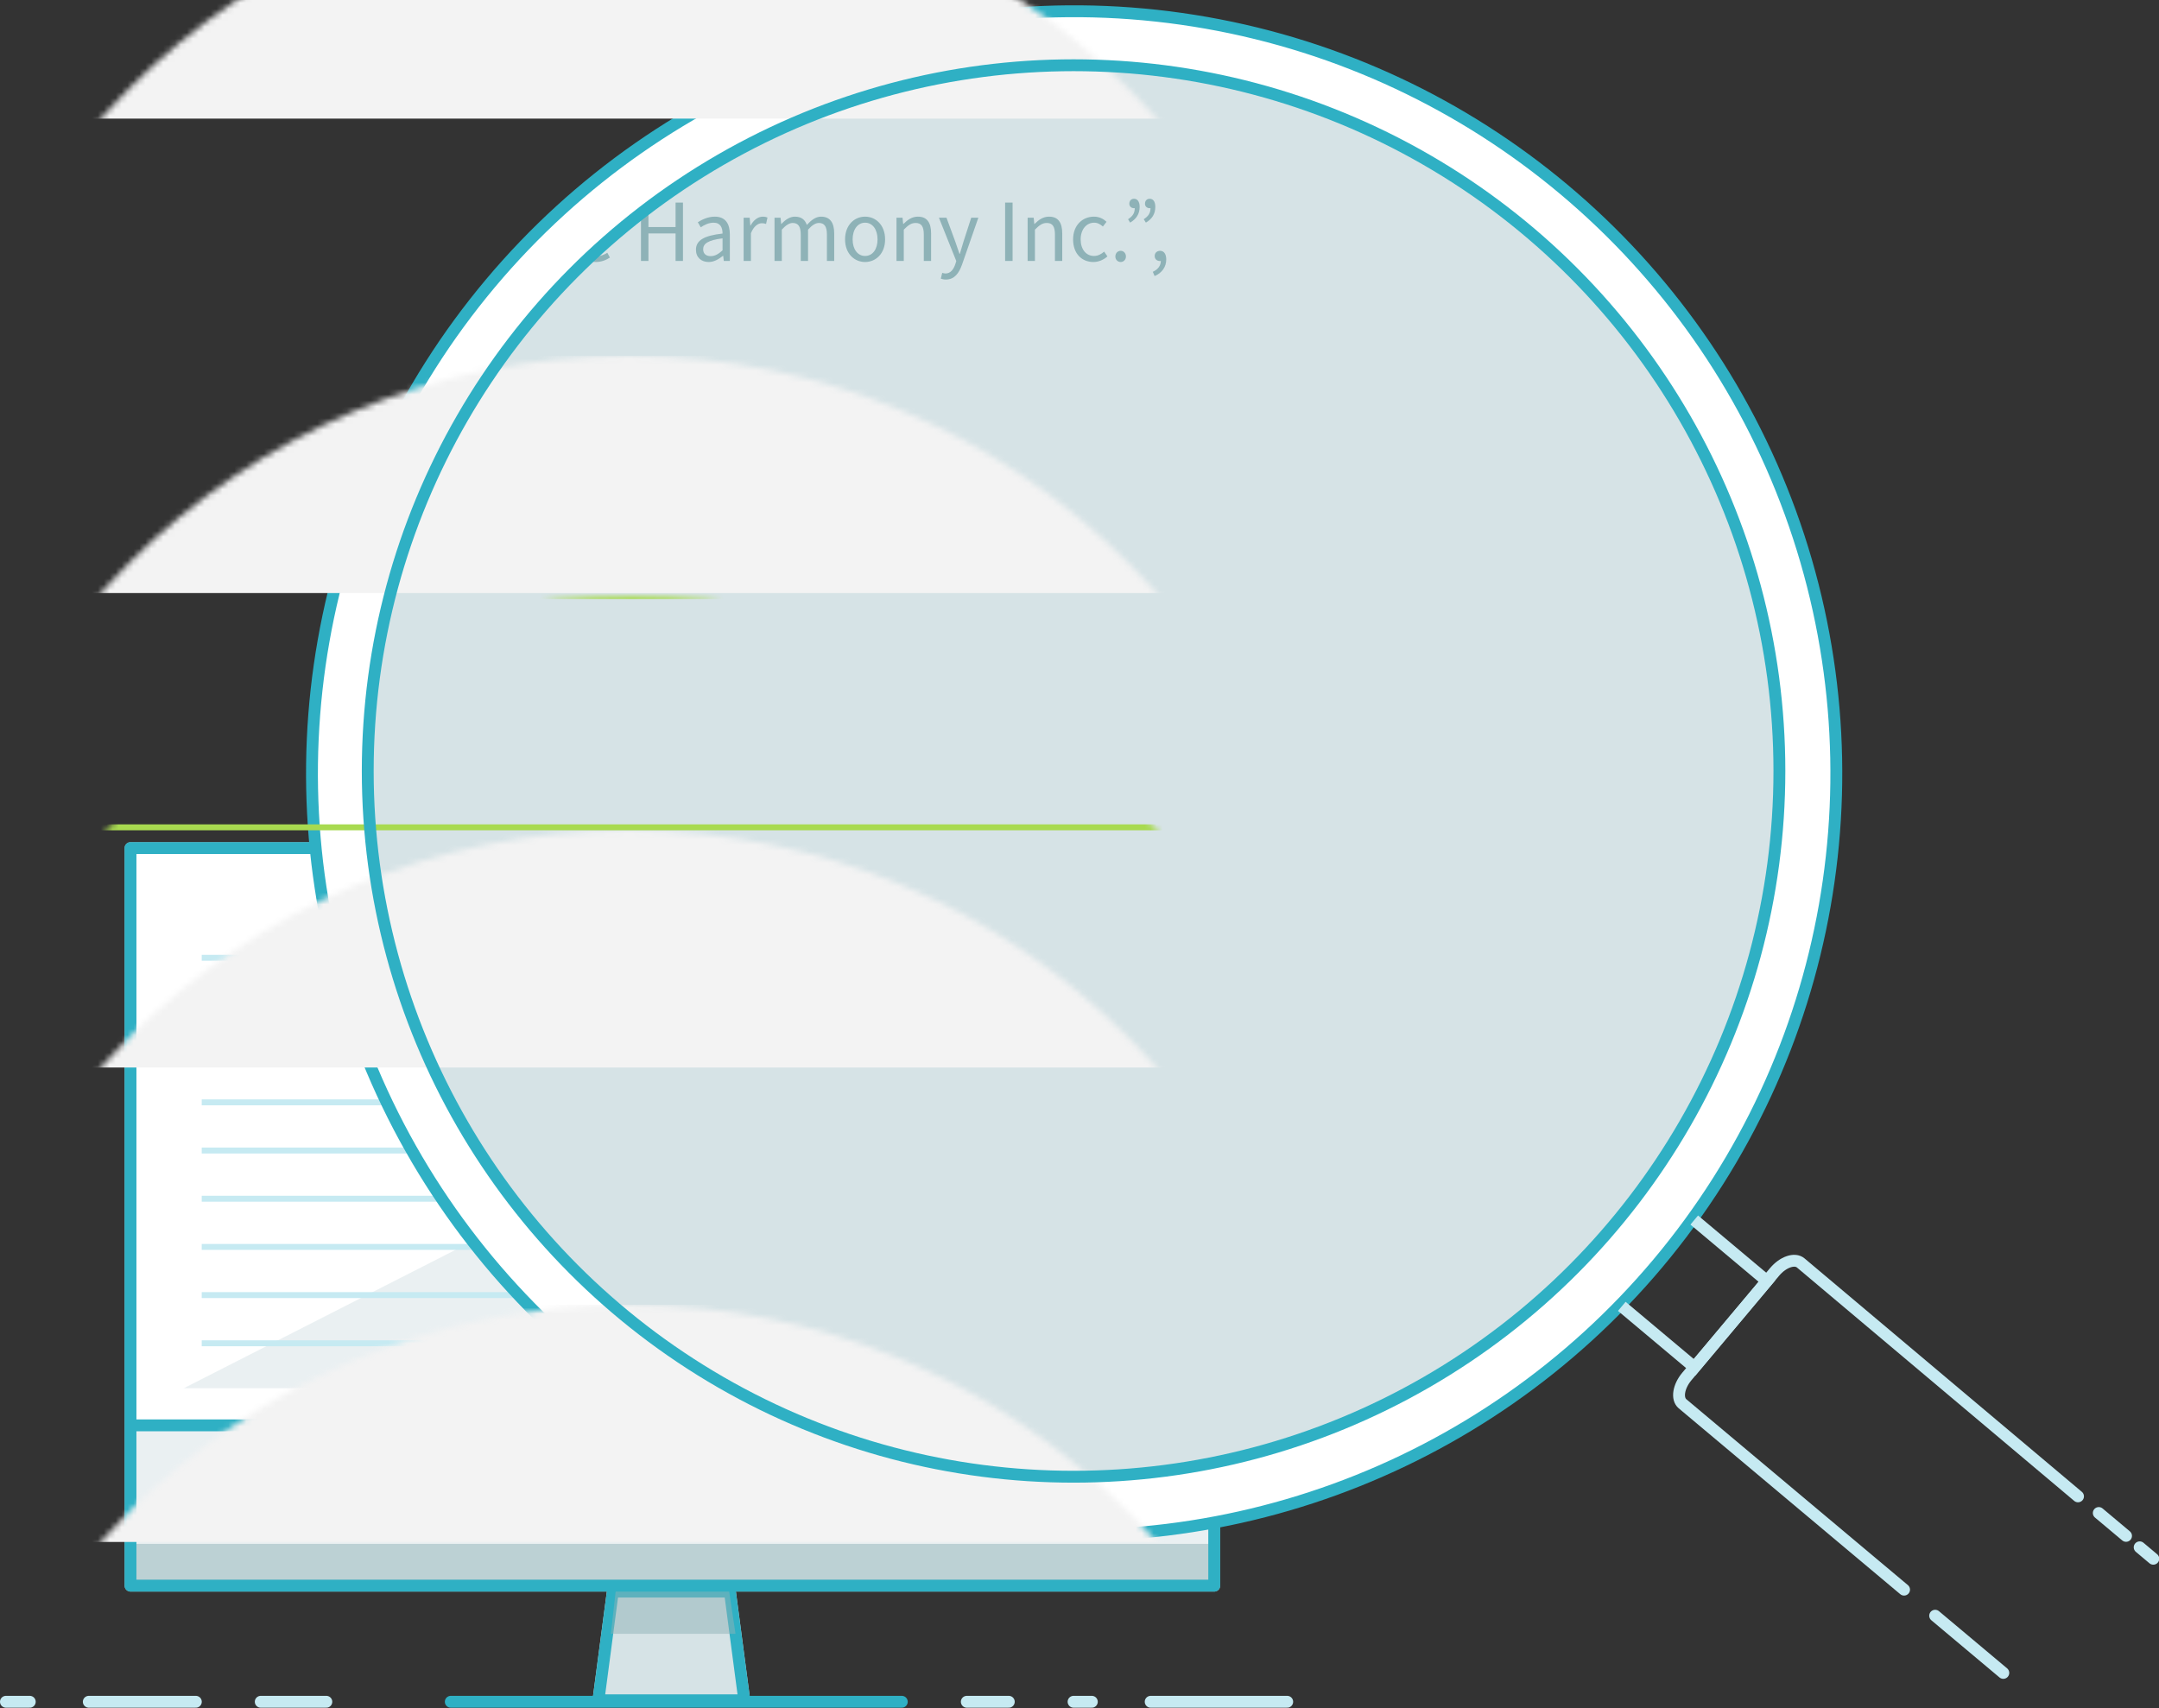
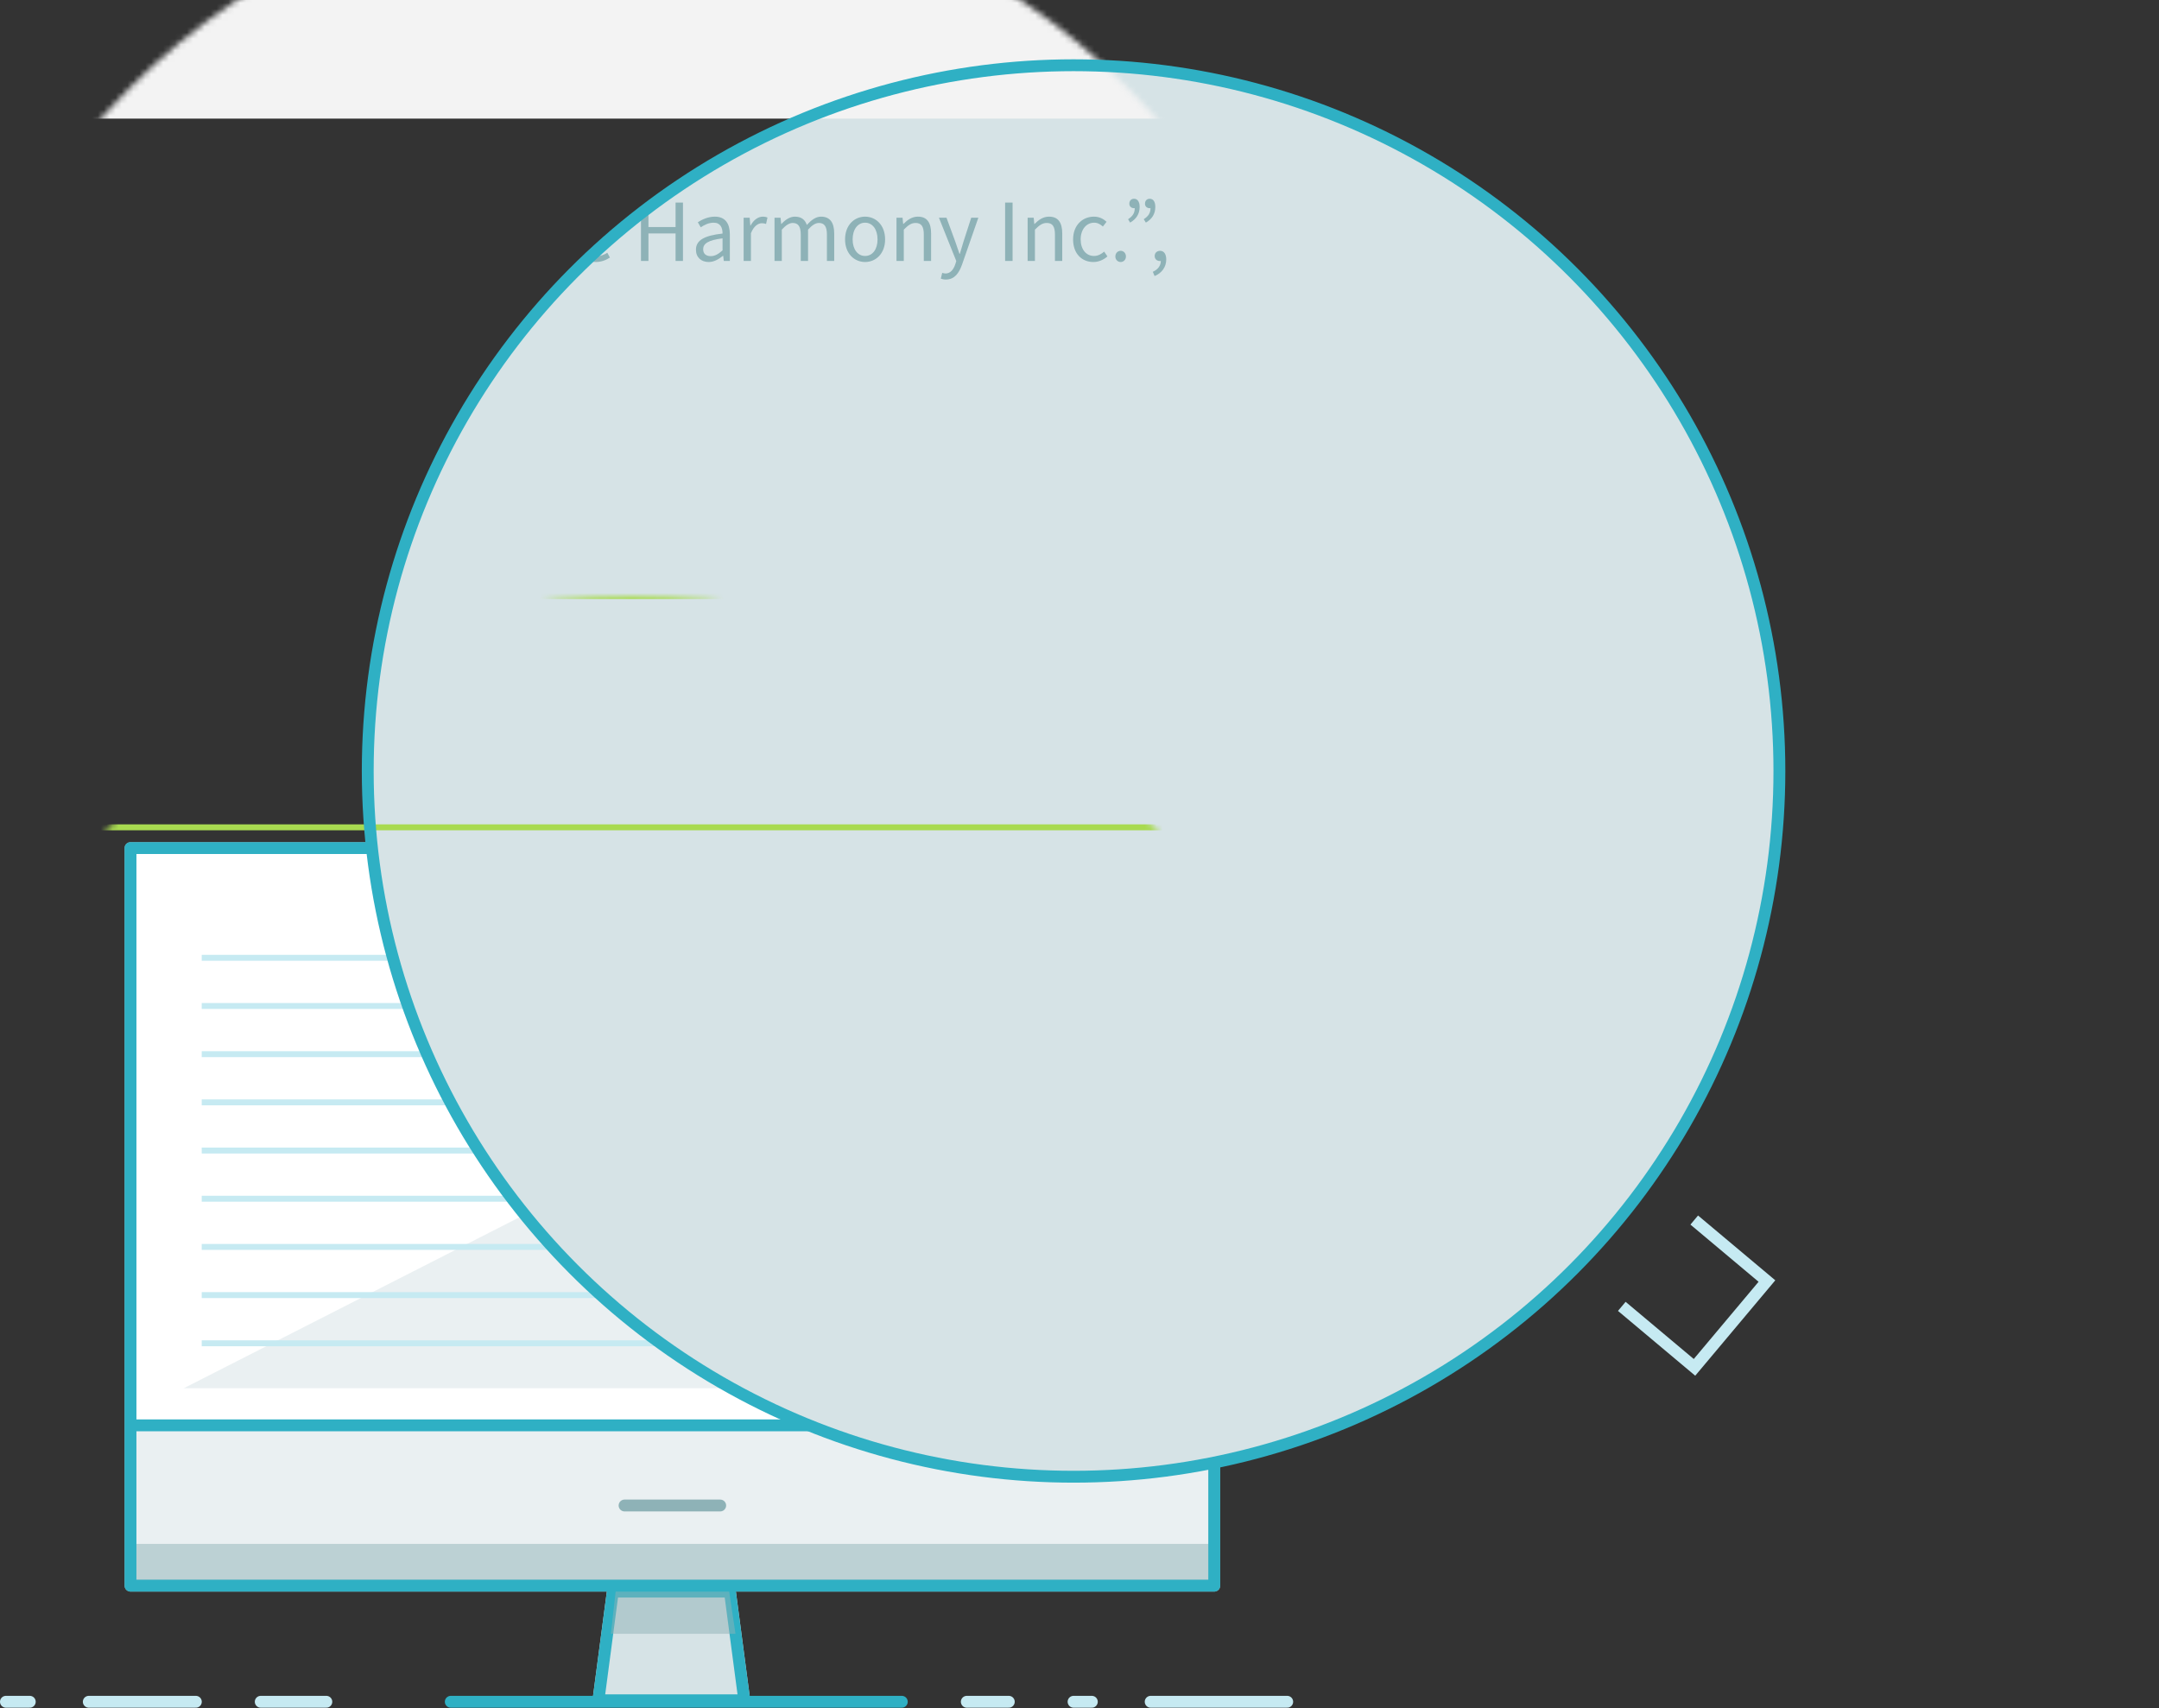
<svg xmlns="http://www.w3.org/2000/svg" xmlns:xlink="http://www.w3.org/1999/xlink" width="364" height="288" viewBox="0 0 364 288">
  <rect x="0" y="0" width="364" height="288" fill="#333333" stroke="none" />
  <defs>
    <polyline id="illu-visualiazation-copy-a" points="123.938 124.37 126.625 144.696 99.754 144.696 102.441 124.37 102.441 124.37" />
    <circle id="illu-visualiazation-copy-b" cx="119" cy="119" r="119" />
    <circle id="illu-visualiazation-copy-c" cx="119" cy="119" r="119" />
  </defs>
  <g fill="none" fill-rule="evenodd" transform="translate(0 -51)">
    <g transform="translate(0 194)">
      <polygon fill="#FFF" stroke="#A1AEB0" stroke-linejoin="round" stroke-width="2" points="22 124.37 204.722 124.37 204.722 0 22 0" />
      <polygon fill="#D6E3E6" points="31 91.073 198.022 91.073 198.022 6" opacity=".5" />
      <rect width="182.722" height="27.037" x="22" y="97.768" fill="#D6E3E6" opacity=".5" rx="1" />
      <rect width="182.722" height="7.483" x="22" y="117.321" fill="#8EB2B7" opacity=".5" rx="1" />
      <use fill="#D6E3E6" xlink:href="#illu-visualiazation-copy-a" />
      <path stroke="#2FB0C4" stroke-width="2" d="M123.061,125.37 L103.318,125.37 L100.895,143.696 L125.484,143.696 L123.061,125.37 Z" />
      <polyline fill="#8EB2B7" points="122.885 124.998 124 132.481 103 132.481 103.836 124.998" opacity=".5" />
      <polygon stroke="#2FB0C4" stroke-linejoin="round" stroke-width="2" points="22 124.37 204.722 124.37 204.722 0 22 0" />
      <path stroke="#2FB0C4" stroke-linejoin="round" stroke-width="2" d="M22,97.333 L204.722,97.333" />
      <path stroke="#2FB0C4" stroke-linecap="round" stroke-linejoin="round" stroke-width="2" d="M76,143.947 L152.041,143.947" />
      <path stroke="#C6EAF2" stroke-linecap="round" stroke-linejoin="round" stroke-width="2" d="M163 143.947L170.079 143.947M181 143.947L184.079 143.947M194 143.947L217.019 143.947M43.959 143.947L55.019 143.947M14.969 143.947L33.019 143.947M1 143.947L5.019 143.947" />
      <path stroke="#8EB2B7" stroke-linecap="round" stroke-linejoin="round" stroke-width="2" d="M121.422,110.852 L105.3,110.852" />
      <g stroke="#C6EAF2" stroke-linecap="square" transform="translate(34 17)">
        <path d="M.51 1.5L150.989 1.5M.51 17.75L150.989 17.75M.51 9.625L150.989 9.625M.51 25.875L150.989 25.875M.51 34L150.989 34M.51 42.125L150.989 42.125M.51 50.25L150.989 50.25M.51 58.375L150.989 58.375M.51 66.5L150.989 66.5" />
      </g>
    </g>
    <g stroke-width="2" transform="rotate(40 82.131 227.207)">
-       <circle cx="128.5" cy="128.5" r="128.5" fill="#FFF" stroke="#2FB0C4" />
      <polyline stroke="#C6EAF2" points="257 119 273 119 273 138 257 138" />
-       <path stroke="#C6EAF2" stroke-linecap="round" d="M273,113 L276,113 M279,113 L285,113 M289.485,113.101 L350.595,113 C351.923,113 353,114.791 353,117 L353,140 C353,142.209 351.923,144 350.595,144 C328.927,144 312.675,144 301.841,144 M295,144 L280,144" transform="matrix(-1 0 0 1 626 0)" />
    </g>
    <g transform="translate(62 62)">
      <use fill="#FFF" xlink:href="#illu-visualiazation-copy-b" />
      <mask id="illu-visualiazation-copy-d" fill="#fff">
        <use xlink:href="#illu-visualiazation-copy-c" />
      </mask>
      <use fill="#D6E3E6" opacity=".5" xlink:href="#illu-visualiazation-copy-c" />
-       <rect width="378" height="40" x="-75" y="49" fill="#F3F3F3" mask="url(#illu-visualiazation-copy-d)" />
      <rect width="378" height="40" x="-75" y="-31" fill="#F3F3F3" mask="url(#illu-visualiazation-copy-d)" />
-       <rect width="378" height="40" x="-75" y="129" fill="#F3F3F3" mask="url(#illu-visualiazation-copy-d)" />
-       <rect width="378" height="40" x="-75" y="209" fill="#F3F3F3" mask="url(#illu-visualiazation-copy-d)" />
      <rect width="377" height="39" x="-74.5" y="89.5" stroke="#A8DA50" mask="url(#illu-visualiazation-copy-d)" />
-       <path fill="#8EB2B7" d="M8.445,22.56 L8.805,23.145 C8.04,23.64 7.665,24.15 7.665,25.005 C7.71,24.99 7.755,24.99 7.8,24.99 C8.205,24.99 8.595,25.26 8.595,25.755 C8.595,26.265 8.265,26.58 7.8,26.58 C7.2,26.58 6.855,26.1 6.855,25.23 C6.855,24.03 7.41,23.16 8.445,22.56 Z M11.1,22.56 L11.445,23.145 C10.695,23.64 10.305,24.15 10.305,25.005 C10.35,24.99 10.395,24.99 10.44,24.99 C10.86,24.99 11.235,25.26 11.235,25.755 C11.235,26.265 10.905,26.58 10.44,26.58 C9.84,26.58 9.495,26.1 9.495,25.23 C9.495,24.03 10.05,23.16 11.1,22.56 Z M13.695,33 L13.695,23.16 L16.725,23.16 C18.9,23.16 20.355,23.895 20.355,26.055 C20.355,28.125 18.87,29.1 16.725,29.1 L14.955,29.1 L14.955,33 L13.695,33 Z M14.955,28.08 L16.56,28.08 C18.285,28.08 19.11,27.45 19.11,26.055 C19.11,24.63 18.255,24.165 16.56,24.165 L14.955,24.165 L14.955,28.08 Z M22.155,30.33 L22.155,25.71 L23.4,25.71 L23.4,30.165 C23.4,31.53 23.805,32.115 24.765,32.115 C25.515,32.115 26.025,31.74 26.715,30.885 L26.715,25.71 L27.96,25.71 L27.96,33 L26.94,33 L26.835,31.86 L26.79,31.86 C26.115,32.655 25.38,33.18 24.39,33.18 C22.845,33.18 22.155,32.19 22.155,30.33 Z M30.42,33 L30.42,25.71 L31.44,25.71 L31.545,27.03 L31.59,27.03 C32.085,26.115 32.835,25.53 33.66,25.53 C33.975,25.53 34.2,25.575 34.44,25.68 L34.2,26.76 C33.96,26.685 33.795,26.64 33.495,26.64 C32.88,26.64 32.145,27.09 31.65,28.32 L31.65,33 L30.42,33 Z M34.935,29.37 C34.935,26.985 36.54,25.53 38.205,25.53 C40.065,25.53 41.115,26.865 41.115,28.95 C41.115,29.205 41.1,29.445 41.07,29.625 L36.15,29.625 C36.24,31.2 37.185,32.19 38.58,32.19 C39.27,32.19 39.855,31.965 40.395,31.62 L40.83,32.43 C40.2,32.835 39.42,33.18 38.43,33.18 C36.48,33.18 34.935,31.755 34.935,29.37 Z M36.135,28.815 L40.035,28.815 C40.035,27.33 39.375,26.505 38.235,26.505 C37.215,26.505 36.285,27.345 36.135,28.815 Z M46.065,33 L46.065,23.16 L47.325,23.16 L47.325,27.285 L51.9,27.285 L51.9,23.16 L53.145,23.16 L53.145,33 L51.9,33 L51.9,28.365 L47.325,28.365 L47.325,33 L46.065,33 Z M55.335,31.11 C55.335,29.52 56.715,28.725 59.82,28.38 C59.82,27.45 59.505,26.55 58.32,26.55 C57.465,26.55 56.715,26.94 56.145,27.33 L55.65,26.475 C56.325,26.04 57.345,25.53 58.515,25.53 C60.3,25.53 61.05,26.715 61.05,28.53 L61.05,33 L60.03,33 L59.925,32.13 L59.895,32.13 C59.19,32.7 58.38,33.18 57.48,33.18 C56.25,33.18 55.335,32.415 55.335,31.11 Z M56.55,31.02 C56.55,31.845 57.105,32.19 57.825,32.19 C58.53,32.19 59.115,31.845 59.82,31.215 L59.82,29.19 C57.375,29.49 56.55,30.09 56.55,31.02 Z M63.375,33 L63.375,25.71 L64.395,25.71 L64.5,27.03 L64.545,27.03 C65.04,26.115 65.79,25.53 66.615,25.53 C66.93,25.53 67.155,25.575 67.395,25.68 L67.155,26.76 C66.915,26.685 66.75,26.64 66.45,26.64 C65.835,26.64 65.1,27.09 64.605,28.32 L64.605,33 L63.375,33 Z M68.58,33 L68.58,25.71 L69.6,25.71 L69.705,26.76 L69.75,26.76 C70.38,26.07 71.145,25.53 72.015,25.53 C73.125,25.53 73.725,26.055 74.025,26.925 C74.79,26.1 75.54,25.53 76.425,25.53 C77.925,25.53 78.645,26.52 78.645,28.38 L78.645,33 L77.415,33 L77.415,28.545 C77.415,27.18 76.98,26.595 76.065,26.595 C75.495,26.595 74.91,26.97 74.235,27.72 L74.235,33 L73.005,33 L73.005,28.545 C73.005,27.18 72.57,26.595 71.64,26.595 C71.1,26.595 70.485,26.97 69.81,27.72 L69.81,33 L68.58,33 Z M80.475,29.37 C80.475,26.925 82.065,25.53 83.85,25.53 C85.635,25.53 87.225,26.925 87.225,29.37 C87.225,31.785 85.635,33.18 83.85,33.18 C82.065,33.18 80.475,31.785 80.475,29.37 Z M81.75,29.37 C81.75,31.035 82.605,32.16 83.85,32.16 C85.11,32.16 85.95,31.035 85.95,29.37 C85.95,27.69 85.11,26.55 83.85,26.55 C82.605,26.55 81.75,27.69 81.75,29.37 Z M89.145,33 L89.145,25.71 L90.165,25.71 L90.27,26.76 L90.315,26.76 C91.005,26.07 91.755,25.53 92.76,25.53 C94.29,25.53 94.98,26.52 94.98,28.38 L94.98,33 L93.75,33 L93.75,28.545 C93.75,27.18 93.33,26.595 92.37,26.595 C91.62,26.595 91.11,26.985 90.375,27.72 L90.375,33 L89.145,33 Z M96.855,35.01 C97.005,35.055 97.23,35.115 97.41,35.115 C98.235,35.115 98.76,34.455 99.06,33.555 L99.225,33.015 L96.3,25.71 L97.575,25.71 L99.06,29.745 C99.285,30.375 99.54,31.125 99.765,31.8 L99.825,31.8 C100.035,31.14 100.245,30.39 100.44,29.745 L101.745,25.71 L102.945,25.71 L100.2,33.6 C99.69,35.04 98.94,36.135 97.47,36.135 C97.14,36.135 96.855,36.075 96.615,35.985 L96.855,35.01 Z M107.46,33 L107.46,23.16 L108.72,23.16 L108.72,33 L107.46,33 Z M111.255,33 L111.255,25.71 L112.275,25.71 L112.38,26.76 L112.425,26.76 C113.115,26.07 113.865,25.53 114.87,25.53 C116.4,25.53 117.09,26.52 117.09,28.38 L117.09,33 L115.86,33 L115.86,28.545 C115.86,27.18 115.44,26.595 114.48,26.595 C113.73,26.595 113.22,26.985 112.485,27.72 L112.485,33 L111.255,33 Z M118.92,29.37 C118.92,26.925 120.555,25.53 122.43,25.53 C123.39,25.53 124.065,25.935 124.56,26.4 L123.945,27.195 C123.51,26.82 123.06,26.55 122.475,26.55 C121.155,26.55 120.195,27.69 120.195,29.37 C120.195,31.035 121.11,32.16 122.445,32.16 C123.135,32.16 123.72,31.815 124.155,31.425 L124.71,32.235 C124.05,32.82 123.21,33.18 122.34,33.18 C120.405,33.18 118.92,31.785 118.92,29.37 Z M126.045,32.25 C126.045,31.68 126.45,31.29 126.945,31.29 C127.425,31.29 127.83,31.68 127.83,32.25 C127.83,32.79 127.425,33.18 126.945,33.18 C126.45,33.18 126.045,32.79 126.045,32.25 Z M128.535,26.535 L128.19,25.965 C128.94,25.47 129.315,24.96 129.315,24.09 C129.27,24.105 129.24,24.105 129.195,24.105 C128.775,24.105 128.4,23.835 128.4,23.355 C128.4,22.83 128.73,22.515 129.195,22.515 C129.78,22.515 130.14,23.01 130.14,23.88 C130.14,25.08 129.57,25.935 128.535,26.535 Z M131.19,26.535 L130.83,25.965 C131.58,25.47 131.97,24.96 131.97,24.09 C131.925,24.105 131.88,24.105 131.835,24.105 C131.415,24.105 131.04,23.835 131.04,23.355 C131.04,22.83 131.37,22.515 131.835,22.515 C132.435,22.515 132.78,23.01 132.78,23.88 C132.78,25.08 132.225,25.935 131.19,26.535 Z M132.66,35.55 L132.36,34.83 C133.2,34.455 133.71,33.81 133.71,33 C133.665,33.015 133.605,33.015 133.56,33.015 C133.08,33.015 132.675,32.715 132.675,32.16 C132.675,31.62 133.095,31.29 133.59,31.29 C134.235,31.29 134.625,31.845 134.625,32.745 C134.625,34.035 133.875,35.04 132.66,35.55 Z M8.445,62.56 L8.805,63.145 C8.04,63.64 7.665,64.15 7.665,65.005 C7.71,64.99 7.755,64.99 7.8,64.99 C8.205,64.99 8.595,65.26 8.595,65.755 C8.595,66.265 8.265,66.58 7.8,66.58 C7.2,66.58 6.855,66.1 6.855,65.23 C6.855,64.03 7.41,63.16 8.445,62.56 Z M11.1,62.56 L11.445,63.145 C10.695,63.64 10.305,64.15 10.305,65.005 C10.35,64.99 10.395,64.99 10.44,64.99 C10.86,64.99 11.235,65.26 11.235,65.755 C11.235,66.265 10.905,66.58 10.44,66.58 C9.84,66.58 9.495,66.1 9.495,65.23 C9.495,64.03 10.05,63.16 11.1,62.56 Z M13.695,73 L13.695,63.16 L16.725,63.16 C18.9,63.16 20.355,63.895 20.355,66.055 C20.355,68.125 18.87,69.1 16.725,69.1 L14.955,69.1 L14.955,73 L13.695,73 Z M14.955,68.08 L16.56,68.08 C18.285,68.08 19.11,67.45 19.11,66.055 C19.11,64.63 18.255,64.165 16.56,64.165 L14.955,64.165 L14.955,68.08 Z M22.185,73 L22.185,65.71 L23.205,65.71 L23.31,67.03 L23.355,67.03 C23.85,66.115 24.6,65.53 25.425,65.53 C25.74,65.53 25.965,65.575 26.205,65.68 L25.965,66.76 C25.725,66.685 25.56,66.64 25.26,66.64 C24.645,66.64 23.91,67.09 23.415,68.32 L23.415,73 L22.185,73 Z M26.7,69.37 C26.7,66.925 28.29,65.53 30.075,65.53 C31.86,65.53 33.45,66.925 33.45,69.37 C33.45,71.785 31.86,73.18 30.075,73.18 C28.29,73.18 26.7,71.785 26.7,69.37 Z M27.975,69.37 C27.975,71.035 28.83,72.16 30.075,72.16 C31.335,72.16 32.175,71.035 32.175,69.37 C32.175,67.69 31.335,66.55 30.075,66.55 C28.83,66.55 27.975,67.69 27.975,69.37 Z M38.925,62.38 L38.655,63.325 C38.385,63.205 38.1,63.145 37.83,63.145 C37.14,63.145 36.81,63.625 36.81,64.555 L36.81,65.71 L38.355,65.71 L38.355,66.715 L36.81,66.715 L36.81,73 L35.58,73 L35.58,66.715 L34.59,66.715 L34.59,65.785 L35.58,65.71 L35.58,64.555 C35.58,63.07 36.255,62.14 37.71,62.14 C38.16,62.14 38.595,62.245 38.925,62.38 Z M39.06,69.37 C39.06,66.985 40.665,65.53 42.33,65.53 C44.19,65.53 45.24,66.865 45.24,68.95 C45.24,69.205 45.225,69.445 45.195,69.625 L40.275,69.625 C40.365,71.2 41.31,72.19 42.705,72.19 C43.395,72.19 43.98,71.965 44.52,71.62 L44.955,72.43 C44.325,72.835 43.545,73.18 42.555,73.18 C40.605,73.18 39.06,71.755 39.06,69.37 Z M40.26,68.815 L44.16,68.815 C44.16,67.33 43.5,66.505 42.36,66.505 C41.34,66.505 40.41,67.345 40.26,68.815 Z M46.275,72.175 L46.89,71.35 C47.52,71.86 48.165,72.22 49.035,72.22 C49.995,72.22 50.475,71.71 50.475,71.08 C50.475,70.33 49.605,70 48.81,69.7 C47.775,69.325 46.635,68.83 46.635,67.6 C46.635,66.43 47.565,65.53 49.14,65.53 C50.055,65.53 50.85,65.905 51.405,66.355 L50.82,67.135 C50.325,66.76 49.8,66.49 49.155,66.49 C48.24,66.49 47.82,66.985 47.82,67.54 C47.82,68.215 48.615,68.485 49.44,68.8 C50.49,69.19 51.66,69.625 51.66,71.005 C51.66,72.19 50.715,73.18 48.99,73.18 C47.955,73.18 46.965,72.745 46.275,72.175 Z M52.56,72.175 L53.175,71.35 C53.805,71.86 54.45,72.22 55.32,72.22 C56.28,72.22 56.76,71.71 56.76,71.08 C56.76,70.33 55.89,70 55.095,69.7 C54.06,69.325 52.92,68.83 52.92,67.6 C52.92,66.43 53.85,65.53 55.425,65.53 C56.34,65.53 57.135,65.905 57.69,66.355 L57.105,67.135 C56.61,66.76 56.085,66.49 55.44,66.49 C54.525,66.49 54.105,66.985 54.105,67.54 C54.105,68.215 54.9,68.485 55.725,68.8 C56.775,69.19 57.945,69.625 57.945,71.005 C57.945,72.19 57,73.18 55.275,73.18 C54.24,73.18 53.25,72.745 52.56,72.175 Z M60.285,64.21 C59.805,64.21 59.43,63.88 59.43,63.415 C59.43,62.935 59.805,62.62 60.285,62.62 C60.765,62.62 61.14,62.935 61.14,63.415 C61.14,63.88 60.765,64.21 60.285,64.21 Z M59.655,73 L59.655,65.71 L60.885,65.71 L60.885,73 L59.655,73 Z M62.805,69.37 C62.805,66.925 64.395,65.53 66.18,65.53 C67.965,65.53 69.555,66.925 69.555,69.37 C69.555,71.785 67.965,73.18 66.18,73.18 C64.395,73.18 62.805,71.785 62.805,69.37 Z M64.08,69.37 C64.08,71.035 64.935,72.16 66.18,72.16 C67.44,72.16 68.28,71.035 68.28,69.37 C68.28,67.69 67.44,66.55 66.18,66.55 C64.935,66.55 64.08,67.69 64.08,69.37 Z M71.475,73 L71.475,65.71 L72.495,65.71 L72.6,66.76 L72.645,66.76 C73.335,66.07 74.085,65.53 75.09,65.53 C76.62,65.53 77.31,66.52 77.31,68.38 L77.31,73 L76.08,73 L76.08,68.545 C76.08,67.18 75.66,66.595 74.7,66.595 C73.95,66.595 73.44,66.985 72.705,67.72 L72.705,73 L71.475,73 Z M79.32,71.11 C79.32,69.52 80.7,68.725 83.805,68.38 C83.805,67.45 83.49,66.55 82.305,66.55 C81.45,66.55 80.7,66.94 80.13,67.33 L79.635,66.475 C80.31,66.04 81.33,65.53 82.5,65.53 C84.285,65.53 85.035,66.715 85.035,68.53 L85.035,73 L84.015,73 L83.91,72.13 L83.88,72.13 C83.175,72.7 82.365,73.18 81.465,73.18 C80.235,73.18 79.32,72.415 79.32,71.11 Z M80.535,71.02 C80.535,71.845 81.09,72.19 81.81,72.19 C82.515,72.19 83.1,71.845 83.805,71.215 L83.805,69.19 C81.36,69.49 80.535,70.09 80.535,71.02 Z M87.36,71.53 L87.36,62.32 L88.59,62.32 L88.59,71.62 C88.59,72.01 88.755,72.16 88.935,72.16 C89.01,72.16 89.07,72.16 89.205,72.13 L89.37,73.06 C89.205,73.135 88.995,73.18 88.665,73.18 C87.735,73.18 87.36,72.595 87.36,71.53 Z M96.345,73 L96.345,64.21 L93.36,64.21 L93.36,63.16 L100.575,63.16 L100.575,64.21 L97.59,64.21 L97.59,73 L96.345,73 Z M102.18,73 L102.18,62.32 L103.41,62.32 L103.41,65.23 L103.365,66.73 C104.055,66.07 104.79,65.53 105.795,65.53 C107.325,65.53 108.015,66.52 108.015,68.38 L108.015,73 L106.785,73 L106.785,68.545 C106.785,67.18 106.365,66.595 105.405,66.595 C104.655,66.595 104.145,66.985 103.41,67.72 L103.41,73 L102.18,73 Z M109.8,69.37 C109.8,66.985 111.405,65.53 113.07,65.53 C114.93,65.53 115.98,66.865 115.98,68.95 C115.98,69.205 115.965,69.445 115.935,69.625 L111.015,69.625 C111.105,71.2 112.05,72.19 113.445,72.19 C114.135,72.19 114.72,71.965 115.26,71.62 L115.695,72.43 C115.065,72.835 114.285,73.18 113.295,73.18 C111.345,73.18 109.8,71.755 109.8,69.37 Z M111,68.815 L114.9,68.815 C114.9,67.33 114.24,66.505 113.1,66.505 C112.08,66.505 111.15,67.345 111,68.815 Z M117.825,73 L117.825,65.71 L118.845,65.71 L118.95,67.03 L118.995,67.03 C119.49,66.115 120.24,65.53 121.065,65.53 C121.38,65.53 121.605,65.575 121.845,65.68 L121.605,66.76 C121.365,66.685 121.2,66.64 120.9,66.64 C120.285,66.64 119.55,67.09 119.055,68.32 L119.055,73 L117.825,73 Z M122.28,71.11 C122.28,69.52 123.66,68.725 126.765,68.38 C126.765,67.45 126.45,66.55 125.265,66.55 C124.41,66.55 123.66,66.94 123.09,67.33 L122.595,66.475 C123.27,66.04 124.29,65.53 125.46,65.53 C127.245,65.53 127.995,66.715 127.995,68.53 L127.995,73 L126.975,73 L126.87,72.13 L126.84,72.13 C126.135,72.7 125.325,73.18 124.425,73.18 C123.195,73.18 122.28,72.415 122.28,71.11 Z M123.495,71.02 C123.495,71.845 124.05,72.19 124.77,72.19 C125.475,72.19 126.06,71.845 126.765,71.215 L126.765,69.19 C124.32,69.49 123.495,70.09 123.495,71.02 Z M131.52,72.34 L131.55,73.615 L131.55,76.075 L130.32,76.075 L130.32,65.71 L131.34,65.71 L131.445,66.55 L131.49,66.55 C132.15,65.995 132.96,65.53 133.815,65.53 C135.69,65.53 136.695,66.985 136.695,69.25 C136.695,71.725 135.21,73.18 133.545,73.18 C132.87,73.18 132.195,72.865 131.52,72.34 Z M131.55,71.38 C132.21,71.935 132.855,72.145 133.335,72.145 C134.535,72.145 135.42,71.05 135.42,69.25 C135.42,67.645 134.88,66.565 133.5,66.565 C132.885,66.565 132.27,66.91 131.55,67.555 L131.55,71.38 Z M138.15,75.01 C138.3,75.055 138.525,75.115 138.705,75.115 C139.53,75.115 140.055,74.455 140.355,73.555 L140.52,73.015 L137.595,65.71 L138.87,65.71 L140.355,69.745 C140.58,70.375 140.835,71.125 141.06,71.8 L141.12,71.8 C141.33,71.14 141.54,70.39 141.735,69.745 L143.04,65.71 L144.24,65.71 L141.495,73.6 C140.985,75.04 140.235,76.135 138.765,76.135 C138.435,76.135 138.15,76.075 137.91,75.985 L138.15,75.01 Z M145.71,66.535 L145.365,65.965 C146.115,65.47 146.49,64.96 146.49,64.09 C146.445,64.105 146.415,64.105 146.37,64.105 C145.95,64.105 145.575,63.835 145.575,63.355 C145.575,62.83 145.905,62.515 146.37,62.515 C146.955,62.515 147.315,63.01 147.315,63.88 C147.315,65.08 146.745,65.935 145.71,66.535 Z M148.365,66.535 L148.005,65.965 C148.755,65.47 149.145,64.96 149.145,64.09 C149.1,64.105 149.055,64.105 149.01,64.105 C148.59,64.105 148.215,63.835 148.215,63.355 C148.215,62.83 148.545,62.515 149.01,62.515 C149.61,62.515 149.955,63.01 149.955,63.88 C149.955,65.08 149.4,65.935 148.365,66.535 Z M149.835,75.55 L149.535,74.83 C150.375,74.455 150.885,73.81 150.885,73 C150.84,73.015 150.78,73.015 150.735,73.015 C150.255,73.015 149.85,72.715 149.85,72.16 C149.85,71.62 150.27,71.29 150.765,71.29 C151.41,71.29 151.8,71.845 151.8,72.745 C151.8,74.035 151.05,75.04 149.835,75.55 Z M8.445,142.56 L8.805,143.145 C8.04,143.64 7.665,144.15 7.665,145.005 C7.71,144.99 7.755,144.99 7.8,144.99 C8.205,144.99 8.595,145.26 8.595,145.755 C8.595,146.265 8.265,146.58 7.8,146.58 C7.2,146.58 6.855,146.1 6.855,145.23 C6.855,144.03 7.41,143.16 8.445,142.56 Z M11.1,142.56 L11.445,143.145 C10.695,143.64 10.305,144.15 10.305,145.005 C10.35,144.99 10.395,144.99 10.44,144.99 C10.86,144.99 11.235,145.26 11.235,145.755 C11.235,146.265 10.905,146.58 10.44,146.58 C9.84,146.58 9.495,146.1 9.495,145.23 C9.495,144.03 10.05,143.16 11.1,142.56 Z M12.99,151.725 L13.74,150.855 C14.445,151.59 15.42,152.085 16.455,152.085 C17.745,152.085 18.51,151.44 18.51,150.48 C18.51,149.475 17.79,149.16 16.86,148.74 L15.45,148.125 C14.535,147.735 13.455,147.03 13.455,145.59 C13.455,144.09 14.775,142.98 16.56,142.98 C17.73,142.98 18.765,143.475 19.455,144.195 L18.795,145.005 C18.195,144.435 17.46,144.075 16.56,144.075 C15.45,144.075 14.715,144.63 14.715,145.515 C14.715,146.46 15.585,146.82 16.35,147.15 L17.76,147.75 C18.9,148.245 19.785,148.92 19.785,150.375 C19.785,151.935 18.495,153.18 16.425,153.18 C15.045,153.18 13.845,152.61 12.99,151.725 Z M22.755,152.34 L22.785,153.615 L22.785,156.075 L21.555,156.075 L21.555,145.71 L22.575,145.71 L22.68,146.55 L22.725,146.55 C23.385,145.995 24.195,145.53 25.05,145.53 C26.925,145.53 27.93,146.985 27.93,149.25 C27.93,151.725 26.445,153.18 24.78,153.18 C24.105,153.18 23.43,152.865 22.755,152.34 Z M22.785,151.38 C23.445,151.935 24.09,152.145 24.57,152.145 C25.77,152.145 26.655,151.05 26.655,149.25 C26.655,147.645 26.115,146.565 24.735,146.565 C24.12,146.565 23.505,146.91 22.785,147.555 L22.785,151.38 Z M29.31,151.11 C29.31,149.52 30.69,148.725 33.795,148.38 C33.795,147.45 33.48,146.55 32.295,146.55 C31.44,146.55 30.69,146.94 30.12,147.33 L29.625,146.475 C30.3,146.04 31.32,145.53 32.49,145.53 C34.275,145.53 35.025,146.715 35.025,148.53 L35.025,153 L34.005,153 L33.9,152.13 L33.87,152.13 C33.165,152.7 32.355,153.18 31.455,153.18 C30.225,153.18 29.31,152.415 29.31,151.11 Z M30.525,151.02 C30.525,151.845 31.08,152.19 31.8,152.19 C32.505,152.19 33.09,151.845 33.795,151.215 L33.795,149.19 C31.35,149.49 30.525,150.09 30.525,151.02 Z M40.83,150.375 C40.83,151.47 41.685,152.19 42.765,152.19 C43.44,152.19 44.07,151.89 44.64,151.395 C43.68,150.555 42.75,149.52 42.06,148.47 C41.37,149.025 40.83,149.61 40.83,150.375 Z M41.985,145.29 C41.985,145.83 42.165,146.415 42.45,147.015 C43.35,146.415 44.13,145.815 44.13,144.945 C44.13,144.375 43.86,143.865 43.2,143.865 C42.465,143.865 41.985,144.48 41.985,145.29 Z M48.06,152.16 L47.73,153.18 C47.04,152.985 46.26,152.61 45.465,152.055 C44.715,152.73 43.785,153.18 42.63,153.18 C40.845,153.18 39.63,152.04 39.63,150.45 C39.63,149.13 40.56,148.305 41.565,147.615 C41.16,146.805 40.92,146.025 40.92,145.305 C40.92,144 41.835,142.98 43.2,142.98 C44.415,142.98 45.135,143.775 45.135,144.93 C45.135,146.22 44.01,147.045 42.915,147.84 C43.56,148.845 44.475,149.82 45.405,150.6 C46.005,149.79 46.485,148.815 46.785,147.69 L47.94,147.69 C47.55,148.98 46.995,150.18 46.215,151.215 C46.89,151.68 47.52,152.01 48.06,152.16 Z M52.05,148.08 C52.05,144.915 53.925,142.98 56.445,142.98 C57.615,142.98 58.545,143.55 59.13,144.195 L58.425,144.99 C57.9,144.435 57.27,144.075 56.46,144.075 C54.585,144.075 53.34,145.605 53.34,148.05 C53.34,150.525 54.525,152.085 56.4,152.085 C57.33,152.085 58.02,151.695 58.65,150.99 L59.355,151.755 C58.59,152.655 57.615,153.18 56.37,153.18 C53.895,153.18 52.05,151.29 52.05,148.08 Z M60.675,151.11 C60.675,149.52 62.055,148.725 65.16,148.38 C65.16,147.45 64.845,146.55 63.66,146.55 C62.805,146.55 62.055,146.94 61.485,147.33 L60.99,146.475 C61.665,146.04 62.685,145.53 63.855,145.53 C65.64,145.53 66.39,146.715 66.39,148.53 L66.39,153 L65.37,153 L65.265,152.13 L65.235,152.13 C64.53,152.7 63.72,153.18 62.82,153.18 C61.59,153.18 60.675,152.415 60.675,151.11 Z M61.89,151.02 C61.89,151.845 62.445,152.19 63.165,152.19 C63.87,152.19 64.455,151.845 65.16,151.215 L65.16,149.19 C62.715,149.49 61.89,150.09 61.89,151.02 Z M68.715,153 L68.715,145.71 L69.735,145.71 L69.84,147.03 L69.885,147.03 C70.38,146.115 71.13,145.53 71.955,145.53 C72.27,145.53 72.495,145.575 72.735,145.68 L72.495,146.76 C72.255,146.685 72.09,146.64 71.79,146.64 C71.175,146.64 70.44,147.09 69.945,148.32 L69.945,153 L68.715,153 Z M73.23,149.37 C73.23,146.985 74.835,145.53 76.5,145.53 C78.36,145.53 79.41,146.865 79.41,148.95 C79.41,149.205 79.395,149.445 79.365,149.625 L74.445,149.625 C74.535,151.2 75.48,152.19 76.875,152.19 C77.565,152.19 78.15,151.965 78.69,151.62 L79.125,152.43 C78.495,152.835 77.715,153.18 76.725,153.18 C74.775,153.18 73.23,151.755 73.23,149.37 Z M74.43,148.815 L78.33,148.815 C78.33,147.33 77.67,146.505 76.53,146.505 C75.51,146.505 74.58,147.345 74.43,148.815 Z M81.165,146.535 L80.82,145.965 C81.57,145.47 81.945,144.96 81.945,144.09 C81.9,144.105 81.87,144.105 81.825,144.105 C81.405,144.105 81.03,143.835 81.03,143.355 C81.03,142.83 81.36,142.515 81.825,142.515 C82.41,142.515 82.77,143.01 82.77,143.88 C82.77,145.08 82.2,145.935 81.165,146.535 Z M83.82,146.535 L83.46,145.965 C84.21,145.47 84.6,144.96 84.6,144.09 C84.555,144.105 84.51,144.105 84.465,144.105 C84.045,144.105 83.67,143.835 83.67,143.355 C83.67,142.83 84,142.515 84.465,142.515 C85.065,142.515 85.41,143.01 85.41,143.88 C85.41,145.08 84.855,145.935 83.82,146.535 Z M85.29,155.55 L84.99,154.83 C85.83,154.455 86.34,153.81 86.34,153 C86.295,153.015 86.235,153.015 86.19,153.015 C85.71,153.015 85.305,152.715 85.305,152.16 C85.305,151.62 85.725,151.29 86.22,151.29 C86.865,151.29 87.255,151.845 87.255,152.745 C87.255,154.035 86.505,155.04 85.29,155.55 Z M8.445,182.56 L8.805,183.145 C8.04,183.64 7.665,184.15 7.665,185.005 C7.71,184.99 7.755,184.99 7.8,184.99 C8.205,184.99 8.595,185.26 8.595,185.755 C8.595,186.265 8.265,186.58 7.8,186.58 C7.2,186.58 6.855,186.1 6.855,185.23 C6.855,184.03 7.41,183.16 8.445,182.56 Z M11.1,182.56 L11.445,183.145 C10.695,183.64 10.305,184.15 10.305,185.005 C10.35,184.99 10.395,184.99 10.44,184.99 C10.86,184.99 11.235,185.26 11.235,185.755 C11.235,186.265 10.905,186.58 10.44,186.58 C9.84,186.58 9.495,186.1 9.495,185.23 C9.495,184.03 10.05,183.16 11.1,182.56 Z M14.955,184.165 L14.955,187.825 L16.605,187.825 C18.135,187.825 18.975,187.195 18.975,185.92 C18.975,184.63 18.135,184.165 16.605,184.165 L14.955,184.165 Z M20.52,193 L19.095,193 L16.725,188.845 L14.955,188.845 L14.955,193 L13.695,193 L13.695,183.16 L16.785,183.16 C18.78,183.16 20.22,183.88 20.22,185.92 C20.22,187.45 19.35,188.365 18.015,188.71 L20.52,193 Z M21.57,189.37 C21.57,186.985 23.175,185.53 24.84,185.53 C26.7,185.53 27.75,186.865 27.75,188.95 C27.75,189.205 27.735,189.445 27.705,189.625 L22.785,189.625 C22.875,191.2 23.82,192.19 25.215,192.19 C25.905,192.19 26.49,191.965 27.03,191.62 L27.465,192.43 C26.835,192.835 26.055,193.18 25.065,193.18 C23.115,193.18 21.57,191.755 21.57,189.37 Z M22.77,188.815 L26.67,188.815 C26.67,187.33 26.01,186.505 24.87,186.505 C23.85,186.505 22.92,187.345 22.77,188.815 Z M29.61,193.825 L29.61,185.71 L30.84,185.71 L30.84,193.825 C30.84,195.31 30.3,196.255 28.845,196.255 C28.395,196.255 28.02,196.165 27.765,196.06 L28.02,195.13 C28.2,195.19 28.455,195.25 28.71,195.25 C29.43,195.25 29.61,194.71 29.61,193.825 Z M30.24,184.21 C29.76,184.21 29.385,183.88 29.385,183.415 C29.385,182.935 29.76,182.62 30.24,182.62 C30.705,182.62 31.08,182.935 31.08,183.415 C31.08,183.88 30.705,184.21 30.24,184.21 Z M33.27,190.33 L33.27,185.71 L34.515,185.71 L34.515,190.165 C34.515,191.53 34.92,192.115 35.88,192.115 C36.63,192.115 37.14,191.74 37.83,190.885 L37.83,185.71 L39.075,185.71 L39.075,193 L38.055,193 L37.95,191.86 L37.905,191.86 C37.23,192.655 36.495,193.18 35.505,193.18 C33.96,193.18 33.27,192.19 33.27,190.33 Z M43.11,193 L40.485,185.71 L41.76,185.71 L43.14,189.85 C43.35,190.57 43.59,191.305 43.815,191.995 L43.875,191.995 C44.085,191.305 44.325,190.57 44.535,189.85 L45.915,185.71 L47.13,185.71 L44.55,193 L43.11,193 Z M48,189.37 C48,186.985 49.605,185.53 51.27,185.53 C53.13,185.53 54.18,186.865 54.18,188.95 C54.18,189.205 54.165,189.445 54.135,189.625 L49.215,189.625 C49.305,191.2 50.25,192.19 51.645,192.19 C52.335,192.19 52.92,191.965 53.46,191.62 L53.895,192.43 C53.265,192.835 52.485,193.18 51.495,193.18 C49.545,193.18 48,191.755 48,189.37 Z M49.2,188.815 L53.1,188.815 C53.1,187.33 52.44,186.505 51.3,186.505 C50.28,186.505 49.35,187.345 49.2,188.815 Z M56.025,193 L56.025,185.71 L57.045,185.71 L57.15,186.76 L57.195,186.76 C57.885,186.07 58.635,185.53 59.64,185.53 C61.17,185.53 61.86,186.52 61.86,188.38 L61.86,193 L60.63,193 L60.63,188.545 C60.63,187.18 60.21,186.595 59.25,186.595 C58.5,186.595 57.99,186.985 57.255,187.72 L57.255,193 L56.025,193 Z M63.87,191.11 C63.87,189.52 65.25,188.725 68.355,188.38 C68.355,187.45 68.04,186.55 66.855,186.55 C66,186.55 65.25,186.94 64.68,187.33 L64.185,186.475 C64.86,186.04 65.88,185.53 67.05,185.53 C68.835,185.53 69.585,186.715 69.585,188.53 L69.585,193 L68.565,193 L68.46,192.13 L68.43,192.13 C67.725,192.7 66.915,193.18 66.015,193.18 C64.785,193.18 63.87,192.415 63.87,191.11 Z M65.085,191.02 C65.085,191.845 65.64,192.19 66.36,192.19 C67.065,192.19 67.65,191.845 68.355,191.215 L68.355,189.19 C65.91,189.49 65.085,190.09 65.085,191.02 Z M72.12,190.75 L72.12,186.715 L71.04,186.715 L71.04,185.785 L72.18,185.71 L72.33,183.67 L73.365,183.67 L73.365,185.71 L75.33,185.71 L75.33,186.715 L73.365,186.715 L73.365,190.765 C73.365,191.665 73.65,192.175 74.49,192.175 C74.745,192.175 75.075,192.07 75.315,191.98 L75.555,192.91 C75.15,193.045 74.655,193.18 74.205,193.18 C72.645,193.18 72.12,192.19 72.12,190.75 Z M76.29,189.37 C76.29,186.985 77.895,185.53 79.56,185.53 C81.42,185.53 82.47,186.865 82.47,188.95 C82.47,189.205 82.455,189.445 82.425,189.625 L77.505,189.625 C77.595,191.2 78.54,192.19 79.935,192.19 C80.625,192.19 81.21,191.965 81.75,191.62 L82.185,192.43 C81.555,192.835 80.775,193.18 79.785,193.18 C77.835,193.18 76.29,191.755 76.29,189.37 Z M77.49,188.815 L81.39,188.815 C81.39,187.33 80.73,186.505 79.59,186.505 C78.57,186.505 77.64,187.345 77.49,188.815 Z M86.85,188.08 C86.85,184.915 88.755,182.98 91.395,182.98 C92.73,182.98 93.63,183.595 94.215,184.195 L93.495,184.99 C93,184.465 92.385,184.075 91.41,184.075 C89.415,184.075 88.14,185.605 88.14,188.05 C88.14,190.525 89.31,192.085 91.41,192.085 C92.115,192.085 92.805,191.86 93.195,191.5 L93.195,188.935 L91.11,188.935 L91.11,187.9 L94.335,187.9 L94.335,192.04 C93.69,192.67 92.595,193.18 91.275,193.18 C88.695,193.18 86.85,191.29 86.85,188.08 Z M96.165,191.11 C96.165,189.52 97.545,188.725 100.65,188.38 C100.65,187.45 100.335,186.55 99.15,186.55 C98.295,186.55 97.545,186.94 96.975,187.33 L96.48,186.475 C97.155,186.04 98.175,185.53 99.345,185.53 C101.13,185.53 101.88,186.715 101.88,188.53 L101.88,193 L100.86,193 L100.755,192.13 L100.725,192.13 C100.02,192.7 99.21,193.18 98.31,193.18 C97.08,193.18 96.165,192.415 96.165,191.11 Z M97.38,191.02 C97.38,191.845 97.935,192.19 98.655,192.19 C99.36,192.19 99.945,191.845 100.65,191.215 L100.65,189.19 C98.205,189.49 97.38,190.09 97.38,191.02 Z M104.205,193 L104.205,185.71 L105.225,185.71 L105.33,187.03 L105.375,187.03 C105.87,186.115 106.62,185.53 107.445,185.53 C107.76,185.53 107.985,185.575 108.225,185.68 L107.985,186.76 C107.745,186.685 107.58,186.64 107.28,186.64 C106.665,186.64 105.93,187.09 105.435,188.32 L105.435,193 L104.205,193 Z M108.735,189.37 C108.735,187 110.235,185.53 111.9,185.53 C112.74,185.53 113.295,185.845 113.94,186.37 L113.88,185.125 L113.88,182.32 L115.125,182.32 L115.125,193 L114.105,193 L114,192.145 L113.955,192.145 C113.385,192.7 112.605,193.18 111.75,193.18 C109.92,193.18 108.735,191.8 108.735,189.37 Z M110.01,189.355 C110.01,191.095 110.745,192.145 112.02,192.145 C112.695,192.145 113.28,191.815 113.88,191.14 L113.88,187.33 C113.265,186.775 112.71,186.565 112.11,186.565 C110.94,186.565 110.01,187.69 110.01,189.355 Z M117.045,189.37 C117.045,186.985 118.65,185.53 120.315,185.53 C122.175,185.53 123.225,186.865 123.225,188.95 C123.225,189.205 123.21,189.445 123.18,189.625 L118.26,189.625 C118.35,191.2 119.295,192.19 120.69,192.19 C121.38,192.19 121.965,191.965 122.505,191.62 L122.94,192.43 C122.31,192.835 121.53,193.18 120.54,193.18 C118.59,193.18 117.045,191.755 117.045,189.37 Z M118.245,188.815 L122.145,188.815 C122.145,187.33 121.485,186.505 120.345,186.505 C119.325,186.505 118.395,187.345 118.245,188.815 Z M125.07,193 L125.07,185.71 L126.09,185.71 L126.195,186.76 L126.24,186.76 C126.93,186.07 127.68,185.53 128.685,185.53 C130.215,185.53 130.905,186.52 130.905,188.38 L130.905,193 L129.675,193 L129.675,188.545 C129.675,187.18 129.255,186.595 128.295,186.595 C127.545,186.595 127.035,186.985 126.3,187.72 L126.3,193 L125.07,193 Z M136.38,193 L136.38,183.16 L137.64,183.16 L137.64,193 L136.38,193 Z M140.175,193 L140.175,185.71 L141.195,185.71 L141.3,186.76 L141.345,186.76 C142.035,186.07 142.785,185.53 143.79,185.53 C145.32,185.53 146.01,186.52 146.01,188.38 L146.01,193 L144.78,193 L144.78,188.545 C144.78,187.18 144.36,186.595 143.4,186.595 C142.65,186.595 142.14,186.985 141.405,187.72 L141.405,193 L140.175,193 Z M147.84,189.37 C147.84,186.925 149.475,185.53 151.35,185.53 C152.31,185.53 152.985,185.935 153.48,186.4 L152.865,187.195 C152.43,186.82 151.98,186.55 151.395,186.55 C150.075,186.55 149.115,187.69 149.115,189.37 C149.115,191.035 150.03,192.16 151.365,192.16 C152.055,192.16 152.64,191.815 153.075,191.425 L153.63,192.235 C152.97,192.82 152.13,193.18 151.26,193.18 C149.325,193.18 147.84,191.785 147.84,189.37 Z M154.965,192.25 C154.965,191.68 155.37,191.29 155.865,191.29 C156.345,191.29 156.75,191.68 156.75,192.25 C156.75,192.79 156.345,193.18 155.865,193.18 C155.37,193.18 154.965,192.79 154.965,192.25 Z M157.455,186.535 L157.11,185.965 C157.86,185.47 158.235,184.96 158.235,184.09 C158.19,184.105 158.16,184.105 158.115,184.105 C157.695,184.105 157.32,183.835 157.32,183.355 C157.32,182.83 157.65,182.515 158.115,182.515 C158.7,182.515 159.06,183.01 159.06,183.88 C159.06,185.08 158.49,185.935 157.455,186.535 Z M160.11,186.535 L159.75,185.965 C160.5,185.47 160.89,184.96 160.89,184.09 C160.845,184.105 160.8,184.105 160.755,184.105 C160.335,184.105 159.96,183.835 159.96,183.355 C159.96,182.83 160.29,182.515 160.755,182.515 C161.355,182.515 161.7,183.01 161.7,183.88 C161.7,185.08 161.145,185.935 160.11,186.535 Z M161.58,195.55 L161.28,194.83 C162.12,194.455 162.63,193.81 162.63,193 C162.585,193.015 162.525,193.015 162.48,193.015 C162,193.015 161.595,192.715 161.595,192.16 C161.595,191.62 162.015,191.29 162.51,191.29 C163.155,191.29 163.545,191.845 163.545,192.745 C163.545,194.035 162.795,195.04 161.58,195.55 Z M7.305,233 L7.305,223.16 L10.335,223.16 C12.51,223.16 13.965,223.895 13.965,226.055 C13.965,228.125 12.48,229.1 10.335,229.1 L8.565,229.1 L8.565,233 L7.305,233 Z M8.565,228.08 L10.17,228.08 C11.895,228.08 12.72,227.45 12.72,226.055 C12.72,224.63 11.865,224.165 10.17,224.165 L8.565,224.165 L8.565,228.08 Z M15.765,230.33 L15.765,225.71 L17.01,225.71 L17.01,230.165 C17.01,231.53 17.415,232.115 18.375,232.115 C19.125,232.115 19.635,231.74 20.325,230.885 L20.325,225.71 L21.57,225.71 L21.57,233 L20.55,233 L20.445,231.86 L20.4,231.86 C19.725,232.655 18.99,233.18 18,233.18 C16.455,233.18 15.765,232.19 15.765,230.33 Z M24.03,233 L24.03,225.71 L25.05,225.71 L25.155,227.03 L25.2,227.03 C25.695,226.115 26.445,225.53 27.27,225.53 C27.585,225.53 27.81,225.575 28.05,225.68 L27.81,226.76 C27.57,226.685 27.405,226.64 27.105,226.64 C26.49,226.64 25.755,227.09 25.26,228.32 L25.26,233 L24.03,233 Z M28.545,229.37 C28.545,226.985 30.15,225.53 31.815,225.53 C33.675,225.53 34.725,226.865 34.725,228.95 C34.725,229.205 34.71,229.445 34.68,229.625 L29.76,229.625 C29.85,231.2 30.795,232.19 32.19,232.19 C32.88,232.19 33.465,231.965 34.005,231.62 L34.44,232.43 C33.81,232.835 33.03,233.18 32.04,233.18 C30.09,233.18 28.545,231.755 28.545,229.37 Z M29.745,228.815 L33.645,228.815 C33.645,227.33 32.985,226.505 31.845,226.505 C30.825,226.505 29.895,227.345 29.745,228.815 Z M40.05,230.375 C40.05,231.47 40.905,232.19 41.985,232.19 C42.66,232.19 43.29,231.89 43.86,231.395 C42.9,230.555 41.97,229.52 41.28,228.47 C40.59,229.025 40.05,229.61 40.05,230.375 Z M41.205,225.29 C41.205,225.83 41.385,226.415 41.67,227.015 C42.57,226.415 43.35,225.815 43.35,224.945 C43.35,224.375 43.08,223.865 42.42,223.865 C41.685,223.865 41.205,224.48 41.205,225.29 Z M47.28,232.16 L46.95,233.18 C46.26,232.985 45.48,232.61 44.685,232.055 C43.935,232.73 43.005,233.18 41.85,233.18 C40.065,233.18 38.85,232.04 38.85,230.45 C38.85,229.13 39.78,228.305 40.785,227.615 C40.38,226.805 40.14,226.025 40.14,225.305 C40.14,224 41.055,222.98 42.42,222.98 C43.635,222.98 44.355,223.775 44.355,224.93 C44.355,226.22 43.23,227.045 42.135,227.84 C42.78,228.845 43.695,229.82 44.625,230.6 C45.225,229.79 45.705,228.815 46.005,227.69 L47.16,227.69 C46.77,228.98 46.215,230.18 45.435,231.215 C46.11,231.68 46.74,232.01 47.28,232.16 Z M51.27,228.08 C51.27,224.915 53.145,222.98 55.665,222.98 C56.835,222.98 57.765,223.55 58.35,224.195 L57.645,224.99 C57.12,224.435 56.49,224.075 55.68,224.075 C53.805,224.075 52.56,225.605 52.56,228.05 C52.56,230.525 53.745,232.085 55.62,232.085 C56.55,232.085 57.24,231.695 57.87,230.99 L58.575,231.755 C57.81,232.655 56.835,233.18 55.59,233.18 C53.115,233.18 51.27,231.29 51.27,228.08 Z M60.075,230.33 L60.075,225.71 L61.32,225.71 L61.32,230.165 C61.32,231.53 61.725,232.115 62.685,232.115 C63.435,232.115 63.945,231.74 64.635,230.885 L64.635,225.71 L65.88,225.71 L65.88,233 L64.86,233 L64.755,231.86 L64.71,231.86 C64.035,232.655 63.3,233.18 62.31,233.18 C60.765,233.18 60.075,232.19 60.075,230.33 Z M68.34,233 L68.34,225.71 L69.36,225.71 L69.465,227.03 L69.51,227.03 C70.005,226.115 70.755,225.53 71.58,225.53 C71.895,225.53 72.12,225.575 72.36,225.68 L72.12,226.76 C71.88,226.685 71.715,226.64 71.415,226.64 C70.8,226.64 70.065,227.09 69.57,228.32 L69.57,233 L68.34,233 Z M72.855,229.37 C72.855,226.985 74.46,225.53 76.125,225.53 C77.985,225.53 79.035,226.865 79.035,228.95 C79.035,229.205 79.02,229.445 78.99,229.625 L74.07,229.625 C74.16,231.2 75.105,232.19 76.5,232.19 C77.19,232.19 77.775,231.965 78.315,231.62 L78.75,232.43 C78.12,232.835 77.34,233.18 76.35,233.18 C74.4,233.18 72.855,231.755 72.855,229.37 Z M74.055,228.815 L77.955,228.815 C77.955,227.33 77.295,226.505 76.155,226.505 C75.135,226.505 74.205,227.345 74.055,228.815 Z" mask="url(#illu-visualiazation-copy-d)" />
+       <path fill="#8EB2B7" d="M8.445,22.56 L8.805,23.145 C8.04,23.64 7.665,24.15 7.665,25.005 C7.71,24.99 7.755,24.99 7.8,24.99 C8.205,24.99 8.595,25.26 8.595,25.755 C8.595,26.265 8.265,26.58 7.8,26.58 C7.2,26.58 6.855,26.1 6.855,25.23 C6.855,24.03 7.41,23.16 8.445,22.56 Z M11.1,22.56 L11.445,23.145 C10.695,23.64 10.305,24.15 10.305,25.005 C10.35,24.99 10.395,24.99 10.44,24.99 C10.86,24.99 11.235,25.26 11.235,25.755 C11.235,26.265 10.905,26.58 10.44,26.58 C9.84,26.58 9.495,26.1 9.495,25.23 C9.495,24.03 10.05,23.16 11.1,22.56 Z M13.695,33 L13.695,23.16 L16.725,23.16 C18.9,23.16 20.355,23.895 20.355,26.055 C20.355,28.125 18.87,29.1 16.725,29.1 L14.955,29.1 L14.955,33 L13.695,33 Z M14.955,28.08 L16.56,28.08 C18.285,28.08 19.11,27.45 19.11,26.055 C19.11,24.63 18.255,24.165 16.56,24.165 L14.955,24.165 L14.955,28.08 Z M22.155,30.33 L22.155,25.71 L23.4,25.71 L23.4,30.165 C23.4,31.53 23.805,32.115 24.765,32.115 C25.515,32.115 26.025,31.74 26.715,30.885 L26.715,25.71 L27.96,25.71 L27.96,33 L26.94,33 L26.835,31.86 L26.79,31.86 C26.115,32.655 25.38,33.18 24.39,33.18 C22.845,33.18 22.155,32.19 22.155,30.33 Z M30.42,33 L30.42,25.71 L31.44,25.71 L31.545,27.03 L31.59,27.03 C32.085,26.115 32.835,25.53 33.66,25.53 C33.975,25.53 34.2,25.575 34.44,25.68 L34.2,26.76 C33.96,26.685 33.795,26.64 33.495,26.64 C32.88,26.64 32.145,27.09 31.65,28.32 L31.65,33 L30.42,33 Z M34.935,29.37 C34.935,26.985 36.54,25.53 38.205,25.53 C40.065,25.53 41.115,26.865 41.115,28.95 C41.115,29.205 41.1,29.445 41.07,29.625 L36.15,29.625 C36.24,31.2 37.185,32.19 38.58,32.19 C39.27,32.19 39.855,31.965 40.395,31.62 L40.83,32.43 C40.2,32.835 39.42,33.18 38.43,33.18 C36.48,33.18 34.935,31.755 34.935,29.37 Z M36.135,28.815 L40.035,28.815 C40.035,27.33 39.375,26.505 38.235,26.505 C37.215,26.505 36.285,27.345 36.135,28.815 Z M46.065,33 L46.065,23.16 L47.325,23.16 L47.325,27.285 L51.9,27.285 L51.9,23.16 L53.145,23.16 L53.145,33 L51.9,33 L51.9,28.365 L47.325,28.365 L47.325,33 L46.065,33 Z M55.335,31.11 C55.335,29.52 56.715,28.725 59.82,28.38 C59.82,27.45 59.505,26.55 58.32,26.55 C57.465,26.55 56.715,26.94 56.145,27.33 L55.65,26.475 C56.325,26.04 57.345,25.53 58.515,25.53 C60.3,25.53 61.05,26.715 61.05,28.53 L61.05,33 L60.03,33 L59.925,32.13 L59.895,32.13 C59.19,32.7 58.38,33.18 57.48,33.18 C56.25,33.18 55.335,32.415 55.335,31.11 Z M56.55,31.02 C56.55,31.845 57.105,32.19 57.825,32.19 C58.53,32.19 59.115,31.845 59.82,31.215 L59.82,29.19 C57.375,29.49 56.55,30.09 56.55,31.02 Z M63.375,33 L63.375,25.71 L64.395,25.71 L64.5,27.03 L64.545,27.03 C65.04,26.115 65.79,25.53 66.615,25.53 C66.93,25.53 67.155,25.575 67.395,25.68 L67.155,26.76 C66.915,26.685 66.75,26.64 66.45,26.64 C65.835,26.64 65.1,27.09 64.605,28.32 L64.605,33 L63.375,33 Z M68.58,33 L68.58,25.71 L69.6,25.71 L69.705,26.76 L69.75,26.76 C70.38,26.07 71.145,25.53 72.015,25.53 C73.125,25.53 73.725,26.055 74.025,26.925 C74.79,26.1 75.54,25.53 76.425,25.53 C77.925,25.53 78.645,26.52 78.645,28.38 L78.645,33 L77.415,33 L77.415,28.545 C77.415,27.18 76.98,26.595 76.065,26.595 C75.495,26.595 74.91,26.97 74.235,27.72 L74.235,33 L73.005,33 L73.005,28.545 C73.005,27.18 72.57,26.595 71.64,26.595 C71.1,26.595 70.485,26.97 69.81,27.72 L69.81,33 L68.58,33 Z M80.475,29.37 C80.475,26.925 82.065,25.53 83.85,25.53 C85.635,25.53 87.225,26.925 87.225,29.37 C87.225,31.785 85.635,33.18 83.85,33.18 C82.065,33.18 80.475,31.785 80.475,29.37 Z M81.75,29.37 C81.75,31.035 82.605,32.16 83.85,32.16 C85.11,32.16 85.95,31.035 85.95,29.37 C85.95,27.69 85.11,26.55 83.85,26.55 C82.605,26.55 81.75,27.69 81.75,29.37 Z M89.145,33 L89.145,25.71 L90.165,25.71 L90.27,26.76 L90.315,26.76 C91.005,26.07 91.755,25.53 92.76,25.53 C94.29,25.53 94.98,26.52 94.98,28.38 L94.98,33 L93.75,33 L93.75,28.545 C93.75,27.18 93.33,26.595 92.37,26.595 C91.62,26.595 91.11,26.985 90.375,27.72 L90.375,33 L89.145,33 Z M96.855,35.01 C97.005,35.055 97.23,35.115 97.41,35.115 C98.235,35.115 98.76,34.455 99.06,33.555 L99.225,33.015 L96.3,25.71 L97.575,25.71 L99.06,29.745 C99.285,30.375 99.54,31.125 99.765,31.8 L99.825,31.8 C100.035,31.14 100.245,30.39 100.44,29.745 L101.745,25.71 L102.945,25.71 L100.2,33.6 C99.69,35.04 98.94,36.135 97.47,36.135 C97.14,36.135 96.855,36.075 96.615,35.985 L96.855,35.01 Z M107.46,33 L107.46,23.16 L108.72,23.16 L108.72,33 L107.46,33 Z M111.255,33 L111.255,25.71 L112.275,25.71 L112.38,26.76 L112.425,26.76 C113.115,26.07 113.865,25.53 114.87,25.53 C116.4,25.53 117.09,26.52 117.09,28.38 L117.09,33 L115.86,33 L115.86,28.545 C115.86,27.18 115.44,26.595 114.48,26.595 C113.73,26.595 113.22,26.985 112.485,27.72 L112.485,33 L111.255,33 Z M118.92,29.37 C118.92,26.925 120.555,25.53 122.43,25.53 C123.39,25.53 124.065,25.935 124.56,26.4 L123.945,27.195 C123.51,26.82 123.06,26.55 122.475,26.55 C121.155,26.55 120.195,27.69 120.195,29.37 C120.195,31.035 121.11,32.16 122.445,32.16 C123.135,32.16 123.72,31.815 124.155,31.425 L124.71,32.235 C124.05,32.82 123.21,33.18 122.34,33.18 C120.405,33.18 118.92,31.785 118.92,29.37 Z M126.045,32.25 C126.045,31.68 126.45,31.29 126.945,31.29 C127.425,31.29 127.83,31.68 127.83,32.25 C127.83,32.79 127.425,33.18 126.945,33.18 C126.45,33.18 126.045,32.79 126.045,32.25 Z M128.535,26.535 L128.19,25.965 C128.94,25.47 129.315,24.96 129.315,24.09 C129.27,24.105 129.24,24.105 129.195,24.105 C128.775,24.105 128.4,23.835 128.4,23.355 C128.4,22.83 128.73,22.515 129.195,22.515 C129.78,22.515 130.14,23.01 130.14,23.88 C130.14,25.08 129.57,25.935 128.535,26.535 Z M131.19,26.535 L130.83,25.965 C131.58,25.47 131.97,24.96 131.97,24.09 C131.925,24.105 131.88,24.105 131.835,24.105 C131.415,24.105 131.04,23.835 131.04,23.355 C131.04,22.83 131.37,22.515 131.835,22.515 C132.435,22.515 132.78,23.01 132.78,23.88 C132.78,25.08 132.225,25.935 131.19,26.535 Z M132.66,35.55 L132.36,34.83 C133.2,34.455 133.71,33.81 133.71,33 C133.665,33.015 133.605,33.015 133.56,33.015 C133.08,33.015 132.675,32.715 132.675,32.16 C132.675,31.62 133.095,31.29 133.59,31.29 C134.235,31.29 134.625,31.845 134.625,32.745 C134.625,34.035 133.875,35.04 132.66,35.55 Z M8.445,62.56 L8.805,63.145 C8.04,63.64 7.665,64.15 7.665,65.005 C7.71,64.99 7.755,64.99 7.8,64.99 C8.205,64.99 8.595,65.26 8.595,65.755 C8.595,66.265 8.265,66.58 7.8,66.58 C7.2,66.58 6.855,66.1 6.855,65.23 C6.855,64.03 7.41,63.16 8.445,62.56 Z M11.1,62.56 L11.445,63.145 C10.695,63.64 10.305,64.15 10.305,65.005 C10.35,64.99 10.395,64.99 10.44,64.99 C10.86,64.99 11.235,65.26 11.235,65.755 C11.235,66.265 10.905,66.58 10.44,66.58 C9.84,66.58 9.495,66.1 9.495,65.23 C9.495,64.03 10.05,63.16 11.1,62.56 Z M13.695,73 L13.695,63.16 L16.725,63.16 C18.9,63.16 20.355,63.895 20.355,66.055 C20.355,68.125 18.87,69.1 16.725,69.1 L14.955,69.1 L14.955,73 L13.695,73 Z M14.955,68.08 L16.56,68.08 C18.285,68.08 19.11,67.45 19.11,66.055 C19.11,64.63 18.255,64.165 16.56,64.165 L14.955,64.165 L14.955,68.08 Z M22.185,73 L22.185,65.71 L23.205,65.71 L23.31,67.03 L23.355,67.03 C23.85,66.115 24.6,65.53 25.425,65.53 C25.74,65.53 25.965,65.575 26.205,65.68 L25.965,66.76 C25.725,66.685 25.56,66.64 25.26,66.64 C24.645,66.64 23.91,67.09 23.415,68.32 L23.415,73 L22.185,73 Z M26.7,69.37 C26.7,66.925 28.29,65.53 30.075,65.53 C31.86,65.53 33.45,66.925 33.45,69.37 C33.45,71.785 31.86,73.18 30.075,73.18 C28.29,73.18 26.7,71.785 26.7,69.37 Z M27.975,69.37 C27.975,71.035 28.83,72.16 30.075,72.16 C31.335,72.16 32.175,71.035 32.175,69.37 C32.175,67.69 31.335,66.55 30.075,66.55 C28.83,66.55 27.975,67.69 27.975,69.37 Z M38.925,62.38 L38.655,63.325 C38.385,63.205 38.1,63.145 37.83,63.145 C37.14,63.145 36.81,63.625 36.81,64.555 L36.81,65.71 L38.355,65.71 L38.355,66.715 L36.81,66.715 L36.81,73 L35.58,73 L35.58,66.715 L34.59,66.715 L34.59,65.785 L35.58,65.71 L35.58,64.555 C35.58,63.07 36.255,62.14 37.71,62.14 C38.16,62.14 38.595,62.245 38.925,62.38 Z M39.06,69.37 C39.06,66.985 40.665,65.53 42.33,65.53 C44.19,65.53 45.24,66.865 45.24,68.95 C45.24,69.205 45.225,69.445 45.195,69.625 L40.275,69.625 C40.365,71.2 41.31,72.19 42.705,72.19 C43.395,72.19 43.98,71.965 44.52,71.62 L44.955,72.43 C44.325,72.835 43.545,73.18 42.555,73.18 C40.605,73.18 39.06,71.755 39.06,69.37 Z M40.26,68.815 L44.16,68.815 C44.16,67.33 43.5,66.505 42.36,66.505 C41.34,66.505 40.41,67.345 40.26,68.815 Z M46.275,72.175 L46.89,71.35 C47.52,71.86 48.165,72.22 49.035,72.22 C49.995,72.22 50.475,71.71 50.475,71.08 C50.475,70.33 49.605,70 48.81,69.7 C47.775,69.325 46.635,68.83 46.635,67.6 C46.635,66.43 47.565,65.53 49.14,65.53 C50.055,65.53 50.85,65.905 51.405,66.355 L50.82,67.135 C50.325,66.76 49.8,66.49 49.155,66.49 C48.24,66.49 47.82,66.985 47.82,67.54 C47.82,68.215 48.615,68.485 49.44,68.8 C50.49,69.19 51.66,69.625 51.66,71.005 C51.66,72.19 50.715,73.18 48.99,73.18 C47.955,73.18 46.965,72.745 46.275,72.175 Z M52.56,72.175 L53.175,71.35 C53.805,71.86 54.45,72.22 55.32,72.22 C56.28,72.22 56.76,71.71 56.76,71.08 C56.76,70.33 55.89,70 55.095,69.7 C54.06,69.325 52.92,68.83 52.92,67.6 C52.92,66.43 53.85,65.53 55.425,65.53 C56.34,65.53 57.135,65.905 57.69,66.355 L57.105,67.135 C56.61,66.76 56.085,66.49 55.44,66.49 C54.525,66.49 54.105,66.985 54.105,67.54 C54.105,68.215 54.9,68.485 55.725,68.8 C56.775,69.19 57.945,69.625 57.945,71.005 C57.945,72.19 57,73.18 55.275,73.18 C54.24,73.18 53.25,72.745 52.56,72.175 Z M60.285,64.21 C59.805,64.21 59.43,63.88 59.43,63.415 C59.43,62.935 59.805,62.62 60.285,62.62 C60.765,62.62 61.14,62.935 61.14,63.415 C61.14,63.88 60.765,64.21 60.285,64.21 Z M59.655,73 L59.655,65.71 L60.885,65.71 L60.885,73 L59.655,73 Z M62.805,69.37 C62.805,66.925 64.395,65.53 66.18,65.53 C67.965,65.53 69.555,66.925 69.555,69.37 C69.555,71.785 67.965,73.18 66.18,73.18 C64.395,73.18 62.805,71.785 62.805,69.37 Z M64.08,69.37 C64.08,71.035 64.935,72.16 66.18,72.16 C67.44,72.16 68.28,71.035 68.28,69.37 C68.28,67.69 67.44,66.55 66.18,66.55 C64.935,66.55 64.08,67.69 64.08,69.37 Z M71.475,73 L71.475,65.71 L72.495,65.71 L72.6,66.76 L72.645,66.76 C73.335,66.07 74.085,65.53 75.09,65.53 C76.62,65.53 77.31,66.52 77.31,68.38 L77.31,73 L76.08,73 L76.08,68.545 C76.08,67.18 75.66,66.595 74.7,66.595 C73.95,66.595 73.44,66.985 72.705,67.72 L72.705,73 L71.475,73 Z M79.32,71.11 C79.32,69.52 80.7,68.725 83.805,68.38 C83.805,67.45 83.49,66.55 82.305,66.55 C81.45,66.55 80.7,66.94 80.13,67.33 L79.635,66.475 C80.31,66.04 81.33,65.53 82.5,65.53 C84.285,65.53 85.035,66.715 85.035,68.53 L85.035,73 L84.015,73 L83.91,72.13 L83.88,72.13 C83.175,72.7 82.365,73.18 81.465,73.18 C80.235,73.18 79.32,72.415 79.32,71.11 Z M80.535,71.02 C80.535,71.845 81.09,72.19 81.81,72.19 C82.515,72.19 83.1,71.845 83.805,71.215 L83.805,69.19 C81.36,69.49 80.535,70.09 80.535,71.02 Z M87.36,71.53 L87.36,62.32 L88.59,62.32 L88.59,71.62 C88.59,72.01 88.755,72.16 88.935,72.16 C89.01,72.16 89.07,72.16 89.205,72.13 L89.37,73.06 C89.205,73.135 88.995,73.18 88.665,73.18 C87.735,73.18 87.36,72.595 87.36,71.53 Z M96.345,73 L96.345,64.21 L93.36,64.21 L93.36,63.16 L100.575,63.16 L100.575,64.21 L97.59,64.21 L97.59,73 L96.345,73 Z M102.18,73 L102.18,62.32 L103.41,62.32 L103.41,65.23 L103.365,66.73 C104.055,66.07 104.79,65.53 105.795,65.53 C107.325,65.53 108.015,66.52 108.015,68.38 L108.015,73 L106.785,73 L106.785,68.545 C106.785,67.18 106.365,66.595 105.405,66.595 C104.655,66.595 104.145,66.985 103.41,67.72 L103.41,73 L102.18,73 Z M109.8,69.37 C109.8,66.985 111.405,65.53 113.07,65.53 C114.93,65.53 115.98,66.865 115.98,68.95 C115.98,69.205 115.965,69.445 115.935,69.625 L111.015,69.625 C111.105,71.2 112.05,72.19 113.445,72.19 C114.135,72.19 114.72,71.965 115.26,71.62 L115.695,72.43 C115.065,72.835 114.285,73.18 113.295,73.18 C111.345,73.18 109.8,71.755 109.8,69.37 Z M111,68.815 L114.9,68.815 C114.9,67.33 114.24,66.505 113.1,66.505 C112.08,66.505 111.15,67.345 111,68.815 Z M117.825,73 L117.825,65.71 L118.845,65.71 L118.95,67.03 L118.995,67.03 C119.49,66.115 120.24,65.53 121.065,65.53 C121.38,65.53 121.605,65.575 121.845,65.68 L121.605,66.76 C121.365,66.685 121.2,66.64 120.9,66.64 C120.285,66.64 119.55,67.09 119.055,68.32 L119.055,73 L117.825,73 Z M122.28,71.11 C122.28,69.52 123.66,68.725 126.765,68.38 C126.765,67.45 126.45,66.55 125.265,66.55 C124.41,66.55 123.66,66.94 123.09,67.33 L122.595,66.475 C123.27,66.04 124.29,65.53 125.46,65.53 C127.245,65.53 127.995,66.715 127.995,68.53 L127.995,73 L126.975,73 L126.87,72.13 L126.84,72.13 C126.135,72.7 125.325,73.18 124.425,73.18 C123.195,73.18 122.28,72.415 122.28,71.11 Z M123.495,71.02 C123.495,71.845 124.05,72.19 124.77,72.19 C125.475,72.19 126.06,71.845 126.765,71.215 L126.765,69.19 C124.32,69.49 123.495,70.09 123.495,71.02 Z M131.52,72.34 L131.55,73.615 L131.55,76.075 L130.32,76.075 L130.32,65.71 L131.34,65.71 L131.445,66.55 L131.49,66.55 C132.15,65.995 132.96,65.53 133.815,65.53 C135.69,65.53 136.695,66.985 136.695,69.25 C136.695,71.725 135.21,73.18 133.545,73.18 C132.87,73.18 132.195,72.865 131.52,72.34 Z M131.55,71.38 C132.21,71.935 132.855,72.145 133.335,72.145 C134.535,72.145 135.42,71.05 135.42,69.25 C135.42,67.645 134.88,66.565 133.5,66.565 C132.885,66.565 132.27,66.91 131.55,67.555 L131.55,71.38 Z M138.15,75.01 C138.3,75.055 138.525,75.115 138.705,75.115 C139.53,75.115 140.055,74.455 140.355,73.555 L140.52,73.015 L137.595,65.71 L138.87,65.71 L140.355,69.745 C140.58,70.375 140.835,71.125 141.06,71.8 L141.12,71.8 C141.33,71.14 141.54,70.39 141.735,69.745 L143.04,65.71 L144.24,65.71 L141.495,73.6 C140.985,75.04 140.235,76.135 138.765,76.135 C138.435,76.135 138.15,76.075 137.91,75.985 L138.15,75.01 Z M145.71,66.535 L145.365,65.965 C146.115,65.47 146.49,64.96 146.49,64.09 C146.445,64.105 146.415,64.105 146.37,64.105 C145.95,64.105 145.575,63.835 145.575,63.355 C145.575,62.83 145.905,62.515 146.37,62.515 C146.955,62.515 147.315,63.01 147.315,63.88 C147.315,65.08 146.745,65.935 145.71,66.535 Z M148.365,66.535 L148.005,65.965 C148.755,65.47 149.145,64.96 149.145,64.09 C149.1,64.105 149.055,64.105 149.01,64.105 C148.59,64.105 148.215,63.835 148.215,63.355 C148.215,62.83 148.545,62.515 149.01,62.515 C149.61,62.515 149.955,63.01 149.955,63.88 C149.955,65.08 149.4,65.935 148.365,66.535 Z M149.835,75.55 L149.535,74.83 C150.375,74.455 150.885,73.81 150.885,73 C150.84,73.015 150.78,73.015 150.735,73.015 C150.255,73.015 149.85,72.715 149.85,72.16 C149.85,71.62 150.27,71.29 150.765,71.29 C151.41,71.29 151.8,71.845 151.8,72.745 C151.8,74.035 151.05,75.04 149.835,75.55 Z M8.445,142.56 L8.805,143.145 C8.04,143.64 7.665,144.15 7.665,145.005 C7.71,144.99 7.755,144.99 7.8,144.99 C8.205,144.99 8.595,145.26 8.595,145.755 C8.595,146.265 8.265,146.58 7.8,146.58 C7.2,146.58 6.855,146.1 6.855,145.23 C6.855,144.03 7.41,143.16 8.445,142.56 Z M11.1,142.56 L11.445,143.145 C10.695,143.64 10.305,144.15 10.305,145.005 C10.35,144.99 10.395,144.99 10.44,144.99 C10.86,144.99 11.235,145.26 11.235,145.755 C11.235,146.265 10.905,146.58 10.44,146.58 C9.84,146.58 9.495,146.1 9.495,145.23 C9.495,144.03 10.05,143.16 11.1,142.56 Z M12.99,151.725 L13.74,150.855 C14.445,151.59 15.42,152.085 16.455,152.085 C17.745,152.085 18.51,151.44 18.51,150.48 C18.51,149.475 17.79,149.16 16.86,148.74 L15.45,148.125 C14.535,147.735 13.455,147.03 13.455,145.59 C13.455,144.09 14.775,142.98 16.56,142.98 C17.73,142.98 18.765,143.475 19.455,144.195 L18.795,145.005 C18.195,144.435 17.46,144.075 16.56,144.075 C15.45,144.075 14.715,144.63 14.715,145.515 C14.715,146.46 15.585,146.82 16.35,147.15 L17.76,147.75 C18.9,148.245 19.785,148.92 19.785,150.375 C19.785,151.935 18.495,153.18 16.425,153.18 C15.045,153.18 13.845,152.61 12.99,151.725 Z M22.755,152.34 L22.785,153.615 L22.785,156.075 L21.555,156.075 L21.555,145.71 L22.575,145.71 L22.68,146.55 L22.725,146.55 C23.385,145.995 24.195,145.53 25.05,145.53 C26.925,145.53 27.93,146.985 27.93,149.25 C27.93,151.725 26.445,153.18 24.78,153.18 C24.105,153.18 23.43,152.865 22.755,152.34 Z M22.785,151.38 C23.445,151.935 24.09,152.145 24.57,152.145 C25.77,152.145 26.655,151.05 26.655,149.25 C26.655,147.645 26.115,146.565 24.735,146.565 C24.12,146.565 23.505,146.91 22.785,147.555 L22.785,151.38 Z M29.31,151.11 C29.31,149.52 30.69,148.725 33.795,148.38 C33.795,147.45 33.48,146.55 32.295,146.55 C31.44,146.55 30.69,146.94 30.12,147.33 L29.625,146.475 C30.3,146.04 31.32,145.53 32.49,145.53 C34.275,145.53 35.025,146.715 35.025,148.53 L35.025,153 L34.005,153 L33.9,152.13 L33.87,152.13 C33.165,152.7 32.355,153.18 31.455,153.18 C30.225,153.18 29.31,152.415 29.31,151.11 Z M30.525,151.02 C30.525,151.845 31.08,152.19 31.8,152.19 C32.505,152.19 33.09,151.845 33.795,151.215 L33.795,149.19 C31.35,149.49 30.525,150.09 30.525,151.02 Z M40.83,150.375 C40.83,151.47 41.685,152.19 42.765,152.19 C43.44,152.19 44.07,151.89 44.64,151.395 C43.68,150.555 42.75,149.52 42.06,148.47 C41.37,149.025 40.83,149.61 40.83,150.375 Z M41.985,145.29 C41.985,145.83 42.165,146.415 42.45,147.015 C43.35,146.415 44.13,145.815 44.13,144.945 C44.13,144.375 43.86,143.865 43.2,143.865 C42.465,143.865 41.985,144.48 41.985,145.29 Z M48.06,152.16 L47.73,153.18 C47.04,152.985 46.26,152.61 45.465,152.055 C44.715,152.73 43.785,153.18 42.63,153.18 C40.845,153.18 39.63,152.04 39.63,150.45 C39.63,149.13 40.56,148.305 41.565,147.615 C41.16,146.805 40.92,146.025 40.92,145.305 C40.92,144 41.835,142.98 43.2,142.98 C44.415,142.98 45.135,143.775 45.135,144.93 C45.135,146.22 44.01,147.045 42.915,147.84 C43.56,148.845 44.475,149.82 45.405,150.6 C46.005,149.79 46.485,148.815 46.785,147.69 L47.94,147.69 C47.55,148.98 46.995,150.18 46.215,151.215 C46.89,151.68 47.52,152.01 48.06,152.16 Z M52.05,148.08 C52.05,144.915 53.925,142.98 56.445,142.98 C57.615,142.98 58.545,143.55 59.13,144.195 L58.425,144.99 C57.9,144.435 57.27,144.075 56.46,144.075 C54.585,144.075 53.34,145.605 53.34,148.05 C53.34,150.525 54.525,152.085 56.4,152.085 C57.33,152.085 58.02,151.695 58.65,150.99 L59.355,151.755 C58.59,152.655 57.615,153.18 56.37,153.18 C53.895,153.18 52.05,151.29 52.05,148.08 Z M60.675,151.11 C60.675,149.52 62.055,148.725 65.16,148.38 C65.16,147.45 64.845,146.55 63.66,146.55 C62.805,146.55 62.055,146.94 61.485,147.33 L60.99,146.475 C61.665,146.04 62.685,145.53 63.855,145.53 C65.64,145.53 66.39,146.715 66.39,148.53 L66.39,153 L65.37,153 L65.265,152.13 L65.235,152.13 C64.53,152.7 63.72,153.18 62.82,153.18 C61.59,153.18 60.675,152.415 60.675,151.11 Z M61.89,151.02 C61.89,151.845 62.445,152.19 63.165,152.19 C63.87,152.19 64.455,151.845 65.16,151.215 L65.16,149.19 C62.715,149.49 61.89,150.09 61.89,151.02 Z M68.715,153 L68.715,145.71 L69.735,145.71 L69.84,147.03 L69.885,147.03 C70.38,146.115 71.13,145.53 71.955,145.53 C72.27,145.53 72.495,145.575 72.735,145.68 L72.495,146.76 C72.255,146.685 72.09,146.64 71.79,146.64 C71.175,146.64 70.44,147.09 69.945,148.32 L69.945,153 L68.715,153 Z M73.23,149.37 C73.23,146.985 74.835,145.53 76.5,145.53 C78.36,145.53 79.41,146.865 79.41,148.95 C79.41,149.205 79.395,149.445 79.365,149.625 L74.445,149.625 C74.535,151.2 75.48,152.19 76.875,152.19 C77.565,152.19 78.15,151.965 78.69,151.62 L79.125,152.43 C78.495,152.835 77.715,153.18 76.725,153.18 C74.775,153.18 73.23,151.755 73.23,149.37 Z M74.43,148.815 L78.33,148.815 C78.33,147.33 77.67,146.505 76.53,146.505 C75.51,146.505 74.58,147.345 74.43,148.815 Z M81.165,146.535 L80.82,145.965 C81.57,145.47 81.945,144.96 81.945,144.09 C81.9,144.105 81.87,144.105 81.825,144.105 C81.405,144.105 81.03,143.835 81.03,143.355 C81.03,142.83 81.36,142.515 81.825,142.515 C82.41,142.515 82.77,143.01 82.77,143.88 C82.77,145.08 82.2,145.935 81.165,146.535 Z M83.82,146.535 L83.46,145.965 C84.21,145.47 84.6,144.96 84.6,144.09 C84.555,144.105 84.51,144.105 84.465,144.105 C84.045,144.105 83.67,143.835 83.67,143.355 C83.67,142.83 84,142.515 84.465,142.515 C85.065,142.515 85.41,143.01 85.41,143.88 C85.41,145.08 84.855,145.935 83.82,146.535 Z M85.29,155.55 L84.99,154.83 C85.83,154.455 86.34,153.81 86.34,153 C86.295,153.015 86.235,153.015 86.19,153.015 C85.71,153.015 85.305,152.715 85.305,152.16 C85.305,151.62 85.725,151.29 86.22,151.29 C86.865,151.29 87.255,151.845 87.255,152.745 C87.255,154.035 86.505,155.04 85.29,155.55 Z M8.445,182.56 L8.805,183.145 C8.04,183.64 7.665,184.15 7.665,185.005 C7.71,184.99 7.755,184.99 7.8,184.99 C8.205,184.99 8.595,185.26 8.595,185.755 C8.595,186.265 8.265,186.58 7.8,186.58 C7.2,186.58 6.855,186.1 6.855,185.23 C6.855,184.03 7.41,183.16 8.445,182.56 Z L11.445,183.145 C10.695,183.64 10.305,184.15 10.305,185.005 C10.35,184.99 10.395,184.99 10.44,184.99 C10.86,184.99 11.235,185.26 11.235,185.755 C11.235,186.265 10.905,186.58 10.44,186.58 C9.84,186.58 9.495,186.1 9.495,185.23 C9.495,184.03 10.05,183.16 11.1,182.56 Z M14.955,184.165 L14.955,187.825 L16.605,187.825 C18.135,187.825 18.975,187.195 18.975,185.92 C18.975,184.63 18.135,184.165 16.605,184.165 L14.955,184.165 Z M20.52,193 L19.095,193 L16.725,188.845 L14.955,188.845 L14.955,193 L13.695,193 L13.695,183.16 L16.785,183.16 C18.78,183.16 20.22,183.88 20.22,185.92 C20.22,187.45 19.35,188.365 18.015,188.71 L20.52,193 Z M21.57,189.37 C21.57,186.985 23.175,185.53 24.84,185.53 C26.7,185.53 27.75,186.865 27.75,188.95 C27.75,189.205 27.735,189.445 27.705,189.625 L22.785,189.625 C22.875,191.2 23.82,192.19 25.215,192.19 C25.905,192.19 26.49,191.965 27.03,191.62 L27.465,192.43 C26.835,192.835 26.055,193.18 25.065,193.18 C23.115,193.18 21.57,191.755 21.57,189.37 Z M22.77,188.815 L26.67,188.815 C26.67,187.33 26.01,186.505 24.87,186.505 C23.85,186.505 22.92,187.345 22.77,188.815 Z M29.61,193.825 L29.61,185.71 L30.84,185.71 L30.84,193.825 C30.84,195.31 30.3,196.255 28.845,196.255 C28.395,196.255 28.02,196.165 27.765,196.06 L28.02,195.13 C28.2,195.19 28.455,195.25 28.71,195.25 C29.43,195.25 29.61,194.71 29.61,193.825 Z M30.24,184.21 C29.76,184.21 29.385,183.88 29.385,183.415 C29.385,182.935 29.76,182.62 30.24,182.62 C30.705,182.62 31.08,182.935 31.08,183.415 C31.08,183.88 30.705,184.21 30.24,184.21 Z M33.27,190.33 L33.27,185.71 L34.515,185.71 L34.515,190.165 C34.515,191.53 34.92,192.115 35.88,192.115 C36.63,192.115 37.14,191.74 37.83,190.885 L37.83,185.71 L39.075,185.71 L39.075,193 L38.055,193 L37.95,191.86 L37.905,191.86 C37.23,192.655 36.495,193.18 35.505,193.18 C33.96,193.18 33.27,192.19 33.27,190.33 Z M43.11,193 L40.485,185.71 L41.76,185.71 L43.14,189.85 C43.35,190.57 43.59,191.305 43.815,191.995 L43.875,191.995 C44.085,191.305 44.325,190.57 44.535,189.85 L45.915,185.71 L47.13,185.71 L44.55,193 L43.11,193 Z M48,189.37 C48,186.985 49.605,185.53 51.27,185.53 C53.13,185.53 54.18,186.865 54.18,188.95 C54.18,189.205 54.165,189.445 54.135,189.625 L49.215,189.625 C49.305,191.2 50.25,192.19 51.645,192.19 C52.335,192.19 52.92,191.965 53.46,191.62 L53.895,192.43 C53.265,192.835 52.485,193.18 51.495,193.18 C49.545,193.18 48,191.755 48,189.37 Z M49.2,188.815 L53.1,188.815 C53.1,187.33 52.44,186.505 51.3,186.505 C50.28,186.505 49.35,187.345 49.2,188.815 Z M56.025,193 L56.025,185.71 L57.045,185.71 L57.15,186.76 L57.195,186.76 C57.885,186.07 58.635,185.53 59.64,185.53 C61.17,185.53 61.86,186.52 61.86,188.38 L61.86,193 L60.63,193 L60.63,188.545 C60.63,187.18 60.21,186.595 59.25,186.595 C58.5,186.595 57.99,186.985 57.255,187.72 L57.255,193 L56.025,193 Z M63.87,191.11 C63.87,189.52 65.25,188.725 68.355,188.38 C68.355,187.45 68.04,186.55 66.855,186.55 C66,186.55 65.25,186.94 64.68,187.33 L64.185,186.475 C64.86,186.04 65.88,185.53 67.05,185.53 C68.835,185.53 69.585,186.715 69.585,188.53 L69.585,193 L68.565,193 L68.46,192.13 L68.43,192.13 C67.725,192.7 66.915,193.18 66.015,193.18 C64.785,193.18 63.87,192.415 63.87,191.11 Z M65.085,191.02 C65.085,191.845 65.64,192.19 66.36,192.19 C67.065,192.19 67.65,191.845 68.355,191.215 L68.355,189.19 C65.91,189.49 65.085,190.09 65.085,191.02 Z M72.12,190.75 L72.12,186.715 L71.04,186.715 L71.04,185.785 L72.18,185.71 L72.33,183.67 L73.365,183.67 L73.365,185.71 L75.33,185.71 L75.33,186.715 L73.365,186.715 L73.365,190.765 C73.365,191.665 73.65,192.175 74.49,192.175 C74.745,192.175 75.075,192.07 75.315,191.98 L75.555,192.91 C75.15,193.045 74.655,193.18 74.205,193.18 C72.645,193.18 72.12,192.19 72.12,190.75 Z M76.29,189.37 C76.29,186.985 77.895,185.53 79.56,185.53 C81.42,185.53 82.47,186.865 82.47,188.95 C82.47,189.205 82.455,189.445 82.425,189.625 L77.505,189.625 C77.595,191.2 78.54,192.19 79.935,192.19 C80.625,192.19 81.21,191.965 81.75,191.62 L82.185,192.43 C81.555,192.835 80.775,193.18 79.785,193.18 C77.835,193.18 76.29,191.755 76.29,189.37 Z M77.49,188.815 L81.39,188.815 C81.39,187.33 80.73,186.505 79.59,186.505 C78.57,186.505 77.64,187.345 77.49,188.815 Z M86.85,188.08 C86.85,184.915 88.755,182.98 91.395,182.98 C92.73,182.98 93.63,183.595 94.215,184.195 L93.495,184.99 C93,184.465 92.385,184.075 91.41,184.075 C89.415,184.075 88.14,185.605 88.14,188.05 C88.14,190.525 89.31,192.085 91.41,192.085 C92.115,192.085 92.805,191.86 93.195,191.5 L93.195,188.935 L91.11,188.935 L91.11,187.9 L94.335,187.9 L94.335,192.04 C93.69,192.67 92.595,193.18 91.275,193.18 C88.695,193.18 86.85,191.29 86.85,188.08 Z M96.165,191.11 C96.165,189.52 97.545,188.725 100.65,188.38 C100.65,187.45 100.335,186.55 99.15,186.55 C98.295,186.55 97.545,186.94 96.975,187.33 L96.48,186.475 C97.155,186.04 98.175,185.53 99.345,185.53 C101.13,185.53 101.88,186.715 101.88,188.53 L101.88,193 L100.86,193 L100.755,192.13 L100.725,192.13 C100.02,192.7 99.21,193.18 98.31,193.18 C97.08,193.18 96.165,192.415 96.165,191.11 Z M97.38,191.02 C97.38,191.845 97.935,192.19 98.655,192.19 C99.36,192.19 99.945,191.845 100.65,191.215 L100.65,189.19 C98.205,189.49 97.38,190.09 97.38,191.02 Z M104.205,193 L104.205,185.71 L105.225,185.71 L105.33,187.03 L105.375,187.03 C105.87,186.115 106.62,185.53 107.445,185.53 C107.76,185.53 107.985,185.575 108.225,185.68 L107.985,186.76 C107.745,186.685 107.58,186.64 107.28,186.64 C106.665,186.64 105.93,187.09 105.435,188.32 L105.435,193 L104.205,193 Z M108.735,189.37 C108.735,187 110.235,185.53 111.9,185.53 C112.74,185.53 113.295,185.845 113.94,186.37 L113.88,185.125 L113.88,182.32 L115.125,182.32 L115.125,193 L114.105,193 L114,192.145 L113.955,192.145 C113.385,192.7 112.605,193.18 111.75,193.18 C109.92,193.18 108.735,191.8 108.735,189.37 Z M110.01,189.355 C110.01,191.095 110.745,192.145 112.02,192.145 C112.695,192.145 113.28,191.815 113.88,191.14 L113.88,187.33 C113.265,186.775 112.71,186.565 112.11,186.565 C110.94,186.565 110.01,187.69 110.01,189.355 Z M117.045,189.37 C117.045,186.985 118.65,185.53 120.315,185.53 C122.175,185.53 123.225,186.865 123.225,188.95 C123.225,189.205 123.21,189.445 123.18,189.625 L118.26,189.625 C118.35,191.2 119.295,192.19 120.69,192.19 C121.38,192.19 121.965,191.965 122.505,191.62 L122.94,192.43 C122.31,192.835 121.53,193.18 120.54,193.18 C118.59,193.18 117.045,191.755 117.045,189.37 Z M118.245,188.815 L122.145,188.815 C122.145,187.33 121.485,186.505 120.345,186.505 C119.325,186.505 118.395,187.345 118.245,188.815 Z M125.07,193 L125.07,185.71 L126.09,185.71 L126.195,186.76 L126.24,186.76 C126.93,186.07 127.68,185.53 128.685,185.53 C130.215,185.53 130.905,186.52 130.905,188.38 L130.905,193 L129.675,193 L129.675,188.545 C129.675,187.18 129.255,186.595 128.295,186.595 C127.545,186.595 127.035,186.985 126.3,187.72 L126.3,193 L125.07,193 Z M136.38,193 L136.38,183.16 L137.64,183.16 L137.64,193 L136.38,193 Z M140.175,193 L140.175,185.71 L141.195,185.71 L141.3,186.76 L141.345,186.76 C142.035,186.07 142.785,185.53 143.79,185.53 C145.32,185.53 146.01,186.52 146.01,188.38 L146.01,193 L144.78,193 L144.78,188.545 C144.78,187.18 144.36,186.595 143.4,186.595 C142.65,186.595 142.14,186.985 141.405,187.72 L141.405,193 L140.175,193 Z M147.84,189.37 C147.84,186.925 149.475,185.53 151.35,185.53 C152.31,185.53 152.985,185.935 153.48,186.4 L152.865,187.195 C152.43,186.82 151.98,186.55 151.395,186.55 C150.075,186.55 149.115,187.69 149.115,189.37 C149.115,191.035 150.03,192.16 151.365,192.16 C152.055,192.16 152.64,191.815 153.075,191.425 L153.63,192.235 C152.97,192.82 152.13,193.18 151.26,193.18 C149.325,193.18 147.84,191.785 147.84,189.37 Z M154.965,192.25 C154.965,191.68 155.37,191.29 155.865,191.29 C156.345,191.29 156.75,191.68 156.75,192.25 C156.75,192.79 156.345,193.18 155.865,193.18 C155.37,193.18 154.965,192.79 154.965,192.25 Z M157.455,186.535 L157.11,185.965 C157.86,185.47 158.235,184.96 158.235,184.09 C158.19,184.105 158.16,184.105 158.115,184.105 C157.695,184.105 157.32,183.835 157.32,183.355 C157.32,182.83 157.65,182.515 158.115,182.515 C158.7,182.515 159.06,183.01 159.06,183.88 C159.06,185.08 158.49,185.935 157.455,186.535 Z M160.11,186.535 L159.75,185.965 C160.5,185.47 160.89,184.96 160.89,184.09 C160.845,184.105 160.8,184.105 160.755,184.105 C160.335,184.105 159.96,183.835 159.96,183.355 C159.96,182.83 160.29,182.515 160.755,182.515 C161.355,182.515 161.7,183.01 161.7,183.88 C161.7,185.08 161.145,185.935 160.11,186.535 Z M161.58,195.55 L161.28,194.83 C162.12,194.455 162.63,193.81 162.63,193 C162.585,193.015 162.525,193.015 162.48,193.015 C162,193.015 161.595,192.715 161.595,192.16 C161.595,191.62 162.015,191.29 162.51,191.29 C163.155,191.29 163.545,191.845 163.545,192.745 C163.545,194.035 162.795,195.04 161.58,195.55 Z M7.305,233 L7.305,223.16 L10.335,223.16 C12.51,223.16 13.965,223.895 13.965,226.055 C13.965,228.125 12.48,229.1 10.335,229.1 L8.565,229.1 L8.565,233 L7.305,233 Z M8.565,228.08 L10.17,228.08 C11.895,228.08 12.72,227.45 12.72,226.055 C12.72,224.63 11.865,224.165 10.17,224.165 L8.565,224.165 L8.565,228.08 Z M15.765,230.33 L15.765,225.71 L17.01,225.71 L17.01,230.165 C17.01,231.53 17.415,232.115 18.375,232.115 C19.125,232.115 19.635,231.74 20.325,230.885 L20.325,225.71 L21.57,225.71 L21.57,233 L20.55,233 L20.445,231.86 L20.4,231.86 C19.725,232.655 18.99,233.18 18,233.18 C16.455,233.18 15.765,232.19 15.765,230.33 Z M24.03,233 L24.03,225.71 L25.05,225.71 L25.155,227.03 L25.2,227.03 C25.695,226.115 26.445,225.53 27.27,225.53 C27.585,225.53 27.81,225.575 28.05,225.68 L27.81,226.76 C27.57,226.685 27.405,226.64 27.105,226.64 C26.49,226.64 25.755,227.09 25.26,228.32 L25.26,233 L24.03,233 Z M28.545,229.37 C28.545,226.985 30.15,225.53 31.815,225.53 C33.675,225.53 34.725,226.865 34.725,228.95 C34.725,229.205 34.71,229.445 34.68,229.625 L29.76,229.625 C29.85,231.2 30.795,232.19 32.19,232.19 C32.88,232.19 33.465,231.965 34.005,231.62 L34.44,232.43 C33.81,232.835 33.03,233.18 32.04,233.18 C30.09,233.18 28.545,231.755 28.545,229.37 Z M29.745,228.815 L33.645,228.815 C33.645,227.33 32.985,226.505 31.845,226.505 C30.825,226.505 29.895,227.345 29.745,228.815 Z M40.05,230.375 C40.05,231.47 40.905,232.19 41.985,232.19 C42.66,232.19 43.29,231.89 43.86,231.395 C42.9,230.555 41.97,229.52 41.28,228.47 C40.59,229.025 40.05,229.61 40.05,230.375 Z M41.205,225.29 C41.205,225.83 41.385,226.415 41.67,227.015 C42.57,226.415 43.35,225.815 43.35,224.945 C43.35,224.375 43.08,223.865 42.42,223.865 C41.685,223.865 41.205,224.48 41.205,225.29 Z M47.28,232.16 L46.95,233.18 C46.26,232.985 45.48,232.61 44.685,232.055 C43.935,232.73 43.005,233.18 41.85,233.18 C40.065,233.18 38.85,232.04 38.85,230.45 C38.85,229.13 39.78,228.305 40.785,227.615 C40.38,226.805 40.14,226.025 40.14,225.305 C40.14,224 41.055,222.98 42.42,222.98 C43.635,222.98 44.355,223.775 44.355,224.93 C44.355,226.22 43.23,227.045 42.135,227.84 C42.78,228.845 43.695,229.82 44.625,230.6 C45.225,229.79 45.705,228.815 46.005,227.69 L47.16,227.69 C46.77,228.98 46.215,230.18 45.435,231.215 C46.11,231.68 46.74,232.01 47.28,232.16 Z M51.27,228.08 C51.27,224.915 53.145,222.98 55.665,222.98 C56.835,222.98 57.765,223.55 58.35,224.195 L57.645,224.99 C57.12,224.435 56.49,224.075 55.68,224.075 C53.805,224.075 52.56,225.605 52.56,228.05 C52.56,230.525 53.745,232.085 55.62,232.085 C56.55,232.085 57.24,231.695 57.87,230.99 L58.575,231.755 C57.81,232.655 56.835,233.18 55.59,233.18 C53.115,233.18 51.27,231.29 51.27,228.08 Z M60.075,230.33 L60.075,225.71 L61.32,225.71 L61.32,230.165 C61.32,231.53 61.725,232.115 62.685,232.115 C63.435,232.115 63.945,231.74 64.635,230.885 L64.635,225.71 L65.88,225.71 L65.88,233 L64.86,233 L64.755,231.86 L64.71,231.86 C64.035,232.655 63.3,233.18 62.31,233.18 C60.765,233.18 60.075,232.19 60.075,230.33 Z M68.34,233 L68.34,225.71 L69.36,225.71 L69.465,227.03 L69.51,227.03 C70.005,226.115 70.755,225.53 71.58,225.53 C71.895,225.53 72.12,225.575 72.36,225.68 L72.12,226.76 C71.88,226.685 71.715,226.64 71.415,226.64 C70.8,226.64 70.065,227.09 69.57,228.32 L69.57,233 L68.34,233 Z M72.855,229.37 C72.855,226.985 74.46,225.53 76.125,225.53 C77.985,225.53 79.035,226.865 79.035,228.95 C79.035,229.205 79.02,229.445 78.99,229.625 L74.07,229.625 C74.16,231.2 75.105,232.19 76.5,232.19 C77.19,232.19 77.775,231.965 78.315,231.62 L78.75,232.43 C78.12,232.835 77.34,233.18 76.35,233.18 C74.4,233.18 72.855,231.755 72.855,229.37 Z M74.055,228.815 L77.955,228.815 C77.955,227.33 77.295,226.505 76.155,226.505 C75.135,226.505 74.205,227.345 74.055,228.815 Z" mask="url(#illu-visualiazation-copy-d)" />
      <path fill="#009F57" d="M8.7,103.665 L9.12,104.43 C8.295,104.91 7.875,105.435 7.875,106.32 C7.92,106.305 7.965,106.305 8.01,106.305 C8.55,106.305 9,106.65 9,107.235 C9,107.865 8.58,108.27 8.01,108.27 C7.26,108.27 6.84,107.655 6.84,106.605 C6.84,105.3 7.47,104.31 8.7,103.665 Z M11.82,103.665 L12.24,104.43 C11.4,104.91 10.98,105.435 10.98,106.32 C11.025,106.305 11.085,106.305 11.13,106.305 C11.655,106.305 12.105,106.65 12.105,107.235 C12.105,107.865 11.7,108.27 11.13,108.27 C10.365,108.27 9.945,107.655 9.945,106.605 C9.945,105.3 10.575,104.31 11.82,103.665 Z M14.46,114 L14.46,104.19 L17.76,104.19 C19.905,104.19 21.48,104.94 21.48,107.22 C21.48,109.395 19.86,110.4 17.76,110.4 L16.2,110.4 L16.2,114 L14.46,114 Z M16.2,109.005 L17.61,109.005 C19.08,109.005 19.77,108.42 19.77,107.22 C19.77,105.99 19.035,105.585 17.61,105.585 L16.2,105.585 L16.2,109.005 Z M23.145,114 L23.145,103.41 L24.87,103.41 L24.87,106.14 L24.81,107.565 C25.425,106.98 26.16,106.455 27.165,106.455 C28.74,106.455 29.43,107.52 29.43,109.38 L29.43,114 L27.705,114 L27.705,109.605 C27.705,108.39 27.36,107.94 26.55,107.94 C25.905,107.94 25.485,108.255 24.87,108.855 L24.87,114 L23.145,114 Z M31.2,112.02 C31.2,110.445 32.52,109.62 35.535,109.29 C35.52,108.51 35.19,107.85 34.2,107.85 C33.465,107.85 32.775,108.18 32.13,108.57 L31.5,107.415 C32.31,106.905 33.345,106.455 34.515,106.455 C36.36,106.455 37.26,107.58 37.26,109.635 L37.26,114 L35.85,114 L35.715,113.19 L35.67,113.19 C35.01,113.745 34.26,114.18 33.39,114.18 C32.1,114.18 31.2,113.31 31.2,112.02 Z M32.88,111.885 C32.88,112.545 33.315,112.83 33.93,112.83 C34.53,112.83 34.995,112.53 35.535,112.02 L35.535,110.37 C33.54,110.625 32.88,111.15 32.88,111.885 Z M39.36,114 L39.36,106.635 L40.785,106.635 L40.905,107.94 L40.965,107.94 C41.49,106.98 42.27,106.455 43.05,106.455 C43.425,106.455 43.665,106.5 43.89,106.605 L43.59,108.105 C43.335,108.03 43.14,107.985 42.825,107.985 C42.24,107.985 41.535,108.39 41.085,109.5 L41.085,114 L39.36,114 Z M44.955,114 L44.955,106.635 L46.38,106.635 L46.5,107.64 L46.56,107.64 C47.175,106.98 47.895,106.455 48.81,106.455 C49.89,106.455 50.505,106.95 50.85,107.775 C51.555,107.025 52.29,106.455 53.22,106.455 C54.78,106.455 55.5,107.52 55.5,109.38 L55.5,114 L53.76,114 L53.76,109.605 C53.76,108.39 53.4,107.94 52.635,107.94 C52.17,107.94 51.66,108.24 51.09,108.855 L51.09,114 L49.365,114 L49.365,109.605 C49.365,108.39 49.005,107.94 48.225,107.94 C47.775,107.94 47.25,108.24 46.68,108.855 L46.68,114 L44.955,114 Z M57.285,112.02 C57.285,110.445 58.605,109.62 61.62,109.29 C61.605,108.51 61.275,107.85 60.285,107.85 C59.55,107.85 58.86,108.18 58.215,108.57 L57.585,107.415 C58.395,106.905 59.43,106.455 60.6,106.455 C62.445,106.455 63.345,107.58 63.345,109.635 L63.345,114 L61.935,114 L61.8,113.19 L61.755,113.19 C61.095,113.745 60.345,114.18 59.475,114.18 C58.185,114.18 57.285,113.31 57.285,112.02 Z M58.965,111.885 C58.965,112.545 59.4,112.83 60.015,112.83 C60.615,112.83 61.08,112.53 61.62,112.02 L61.62,110.37 C59.625,110.625 58.965,111.15 58.965,111.885 Z M68.13,109.125 C68.13,105.915 70.14,104.01 72.66,104.01 C73.86,104.01 74.835,104.595 75.45,105.255 L74.49,106.335 C73.98,105.84 73.425,105.525 72.675,105.525 C71.07,105.525 69.915,106.875 69.915,109.08 C69.915,111.315 70.98,112.665 72.615,112.665 C73.485,112.665 74.13,112.305 74.685,111.69 L75.645,112.755 C74.85,113.67 73.83,114.18 72.585,114.18 C70.095,114.18 68.13,112.38 68.13,109.125 Z M76.8,112.02 C76.8,110.445 78.12,109.62 81.135,109.29 C81.12,108.51 80.79,107.85 79.8,107.85 C79.065,107.85 78.375,108.18 77.73,108.57 L77.1,107.415 C77.91,106.905 78.945,106.455 80.115,106.455 C81.96,106.455 82.86,107.58 82.86,109.635 L82.86,114 L81.45,114 L81.315,113.19 L81.27,113.19 C80.61,113.745 79.86,114.18 78.99,114.18 C77.7,114.18 76.8,113.31 76.8,112.02 Z M78.48,111.885 C78.48,112.545 78.915,112.83 79.53,112.83 C80.13,112.83 80.595,112.53 81.135,112.02 L81.135,110.37 C79.14,110.625 78.48,111.15 78.48,111.885 Z M84.96,114 L84.96,106.635 L86.385,106.635 L86.505,107.94 L86.565,107.94 C87.09,106.98 87.87,106.455 88.65,106.455 C89.025,106.455 89.265,106.5 89.49,106.605 L89.19,108.105 C88.935,108.03 88.74,107.985 88.425,107.985 C87.84,107.985 87.135,108.39 86.685,109.5 L86.685,114 L84.96,114 Z M89.925,110.325 C89.925,107.925 91.59,106.455 93.315,106.455 C95.31,106.455 96.36,107.895 96.36,109.95 C96.36,110.28 96.33,110.58 96.285,110.76 L91.605,110.76 C91.755,112.095 92.595,112.845 93.78,112.845 C94.41,112.845 94.95,112.65 95.49,112.305 L96.075,113.385 C95.37,113.85 94.485,114.18 93.555,114.18 C91.515,114.18 89.925,112.755 89.925,110.325 Z M91.59,109.665 L94.86,109.665 C94.86,108.495 94.365,107.79 93.36,107.79 C92.49,107.79 91.74,108.435 91.59,109.665 Z M101.235,114 L101.235,104.19 L104.535,104.19 C106.68,104.19 108.255,104.94 108.255,107.22 C108.255,109.395 106.635,110.4 104.535,110.4 L102.975,110.4 L102.975,114 L101.235,114 Z M102.975,109.005 L104.385,109.005 C105.855,109.005 106.545,108.42 106.545,107.22 C106.545,105.99 105.81,105.585 104.385,105.585 L102.975,105.585 L102.975,109.005 Z M109.92,114 L109.92,106.635 L111.345,106.635 L111.465,107.94 L111.525,107.94 C112.05,106.98 112.83,106.455 113.61,106.455 C113.985,106.455 114.225,106.5 114.45,106.605 L114.15,108.105 C113.895,108.03 113.7,107.985 113.385,107.985 C112.8,107.985 112.095,108.39 111.645,109.5 L111.645,114 L109.92,114 Z M114.885,110.325 C114.885,107.865 116.55,106.455 118.38,106.455 C120.225,106.455 121.89,107.865 121.89,110.325 C121.89,112.77 120.225,114.18 118.38,114.18 C116.55,114.18 114.885,112.77 114.885,110.325 Z M116.655,110.325 C116.655,111.795 117.3,112.77 118.38,112.77 C119.46,112.77 120.12,111.795 120.12,110.325 C120.12,108.84 119.46,107.865 118.38,107.865 C117.3,107.865 116.655,108.84 116.655,110.325 Z M128.28,103.665 L128.7,104.43 C127.875,104.91 127.455,105.435 127.455,106.32 C127.5,106.305 127.545,106.305 127.59,106.305 C128.13,106.305 128.58,106.65 128.58,107.235 C128.58,107.865 128.16,108.27 127.59,108.27 C126.84,108.27 126.42,107.655 126.42,106.605 C126.42,105.3 127.05,104.31 128.28,103.665 Z M131.4,103.665 L131.82,104.43 C130.98,104.91 130.56,105.435 130.56,106.32 C130.605,106.305 130.665,106.305 130.71,106.305 C131.235,106.305 131.685,106.65 131.685,107.235 C131.685,107.865 131.28,108.27 130.71,108.27 C129.945,108.27 129.525,107.655 129.525,106.605 C129.525,105.3 130.155,104.31 131.4,103.665 Z M135.51,103.665 L135.93,104.43 C135.105,104.91 134.685,105.435 134.685,106.32 C134.73,106.305 134.775,106.305 134.82,106.305 C135.36,106.305 135.81,106.65 135.81,107.235 C135.81,107.865 135.39,108.27 134.82,108.27 C134.07,108.27 133.65,107.655 133.65,106.605 C133.65,105.3 134.28,104.31 135.51,103.665 Z M138.63,103.665 L139.05,104.43 C138.21,104.91 137.79,105.435 137.79,106.32 C137.835,106.305 137.895,106.305 137.94,106.305 C138.465,106.305 138.915,106.65 138.915,107.235 C138.915,107.865 138.51,108.27 137.94,108.27 C137.175,108.27 136.755,107.655 136.755,106.605 C136.755,105.3 137.385,104.31 138.63,103.665 Z M141.27,114 L141.27,104.19 L144.57,104.19 C146.715,104.19 148.29,104.94 148.29,107.22 C148.29,109.395 146.67,110.4 144.57,110.4 L143.01,110.4 L143.01,114 L141.27,114 Z M143.01,109.005 L144.42,109.005 C145.89,109.005 146.58,108.42 146.58,107.22 C146.58,105.99 145.845,105.585 144.42,105.585 L143.01,105.585 L143.01,109.005 Z M149.955,114 L149.955,106.635 L151.38,106.635 L151.5,107.94 L151.56,107.94 C152.085,106.98 152.865,106.455 153.645,106.455 C154.02,106.455 154.26,106.5 154.485,106.605 L154.185,108.105 C153.93,108.03 153.735,107.985 153.42,107.985 C152.835,107.985 152.13,108.39 151.68,109.5 L151.68,114 L149.955,114 Z M154.92,110.325 C154.92,107.865 156.585,106.455 158.415,106.455 C160.26,106.455 161.925,107.865 161.925,110.325 C161.925,112.77 160.26,114.18 158.415,114.18 C156.585,114.18 154.92,112.77 154.92,110.325 Z M156.69,110.325 C156.69,111.795 157.335,112.77 158.415,112.77 C159.495,112.77 160.155,111.795 160.155,110.325 C160.155,108.84 159.495,107.865 158.415,107.865 C157.335,107.865 156.69,108.84 156.69,110.325 Z M163.155,110.325 C163.155,107.865 164.88,106.455 166.845,106.455 C167.79,106.455 168.51,106.83 169.005,107.31 L168.18,108.405 C167.79,108.06 167.4,107.865 166.935,107.865 C165.75,107.865 164.925,108.84 164.925,110.325 C164.925,111.795 165.735,112.77 166.89,112.77 C167.49,112.77 168,112.47 168.405,112.14 L169.125,113.235 C168.435,113.85 167.55,114.18 166.71,114.18 C164.7,114.18 163.155,112.77 163.155,110.325 Z M170.1,112.02 C170.1,110.445 171.42,109.62 174.435,109.29 C174.42,108.51 174.09,107.85 173.1,107.85 C172.365,107.85 171.675,108.18 171.03,108.57 L170.4,107.415 C171.21,106.905 172.245,106.455 173.415,106.455 C175.26,106.455 176.16,107.58 176.16,109.635 L176.16,114 L174.75,114 L174.615,113.19 L174.57,113.19 C173.91,113.745 173.16,114.18 172.29,114.18 C171,114.18 170.1,113.31 170.1,112.02 Z M171.78,111.885 C171.78,112.545 172.215,112.83 172.83,112.83 C173.43,112.83 173.895,112.53 174.435,112.02 L174.435,110.37 C172.44,110.625 171.78,111.15 171.78,111.885 Z M178.26,114 L178.26,106.635 L179.685,106.635 L179.805,107.94 L179.865,107.94 C180.39,106.98 181.17,106.455 181.95,106.455 C182.325,106.455 182.565,106.5 182.79,106.605 L182.49,108.105 C182.235,108.03 182.04,107.985 181.725,107.985 C181.14,107.985 180.435,108.39 179.985,109.5 L179.985,114 L178.26,114 Z M183.225,110.325 C183.225,107.925 184.89,106.455 186.615,106.455 C188.61,106.455 189.66,107.895 189.66,109.95 C189.66,110.28 189.63,110.58 189.585,110.76 L184.905,110.76 C185.055,112.095 185.895,112.845 187.08,112.845 C187.71,112.845 188.25,112.65 188.79,112.305 L189.375,113.385 C188.67,113.85 187.785,114.18 186.855,114.18 C184.815,114.18 183.225,112.755 183.225,110.325 Z M184.89,109.665 L188.16,109.665 C188.16,108.495 187.665,107.79 186.66,107.79 C185.79,107.79 185.04,108.435 184.89,109.665 Z M191.505,108.135 L191.085,107.37 C191.91,106.89 192.33,106.365 192.33,105.48 C192.285,105.495 192.24,105.495 192.195,105.495 C191.67,105.495 191.22,105.15 191.22,104.565 C191.22,103.935 191.625,103.53 192.195,103.53 C192.96,103.53 193.38,104.145 193.38,105.195 C193.38,106.5 192.75,107.49 191.505,108.135 Z M194.61,108.135 L194.19,107.37 C195.015,106.89 195.435,106.365 195.435,105.48 C195.39,105.495 195.345,105.495 195.3,105.495 C194.775,105.495 194.325,105.15 194.325,104.565 C194.325,103.935 194.73,103.53 195.3,103.53 C196.065,103.53 196.485,104.145 196.485,105.195 C196.485,106.5 195.855,107.49 194.61,108.135 Z M198.735,108.135 L198.315,107.37 C199.14,106.89 199.56,106.365 199.56,105.48 C199.515,105.495 199.47,105.495 199.425,105.495 C198.9,105.495 198.45,105.15 198.45,104.565 C198.45,103.935 198.855,103.53 199.425,103.53 C200.19,103.53 200.61,104.145 200.61,105.195 C200.61,106.5 199.98,107.49 198.735,108.135 Z M201.84,108.135 L201.42,107.37 C202.245,106.89 202.665,106.365 202.665,105.48 C202.62,105.495 202.575,105.495 202.53,105.495 C202.005,105.495 201.555,105.15 201.555,104.565 C201.555,103.935 201.96,103.53 202.53,103.53 C203.295,103.53 203.715,104.145 203.715,105.195 C203.715,106.5 203.085,107.49 201.84,108.135 Z M208.845,114 L208.845,104.19 L210.585,104.19 L210.585,114 L208.845,114 Z M212.895,114 L212.895,106.635 L214.32,106.635 L214.44,107.625 L214.5,107.625 C215.16,106.98 215.91,106.455 216.915,106.455 C218.49,106.455 219.18,107.52 219.18,109.38 L219.18,114 L217.455,114 L217.455,109.605 C217.455,108.39 217.11,107.94 216.3,107.94 C215.655,107.94 215.235,108.255 214.62,108.855 L214.62,114 L212.895,114 Z M220.815,110.325 C220.815,107.865 222.54,106.455 224.505,106.455 C225.45,106.455 226.17,106.83 226.665,107.31 L225.84,108.405 C225.45,108.06 225.06,107.865 224.595,107.865 C223.41,107.865 222.585,108.84 222.585,110.325 C222.585,111.795 223.395,112.77 224.55,112.77 C225.15,112.77 225.66,112.47 226.065,112.14 L226.785,113.235 C226.095,113.85 225.21,114.18 224.37,114.18 C222.36,114.18 220.815,112.77 220.815,110.325 Z M228.075,113.01 C228.075,112.335 228.57,111.84 229.2,111.84 C229.83,111.84 230.31,112.335 230.31,113.01 C230.31,113.685 229.83,114.18 229.2,114.18 C228.57,114.18 228.075,113.685 228.075,113.01 Z M230.805,108.135 L230.385,107.37 C231.21,106.89 231.63,106.365 231.63,105.48 C231.585,105.495 231.54,105.495 231.495,105.495 C230.97,105.495 230.52,105.15 230.52,104.565 C230.52,103.935 230.925,103.53 231.495,103.53 C232.26,103.53 232.68,104.145 232.68,105.195 C232.68,106.5 232.05,107.49 230.805,108.135 Z M233.91,108.135 L233.49,107.37 C234.315,106.89 234.735,106.365 234.735,105.48 C234.69,105.495 234.645,105.495 234.6,105.495 C234.075,105.495 233.625,105.15 233.625,104.565 C233.625,103.935 234.03,103.53 234.6,103.53 C235.365,103.53 235.785,104.145 235.785,105.195 C235.785,106.5 235.155,107.49 233.91,108.135 Z" mask="url(#illu-visualiazation-copy-d)" />
    </g>
    <circle cx="181" cy="181" r="119" stroke="#2FB0C4" stroke-width="2" />
  </g>
</svg>